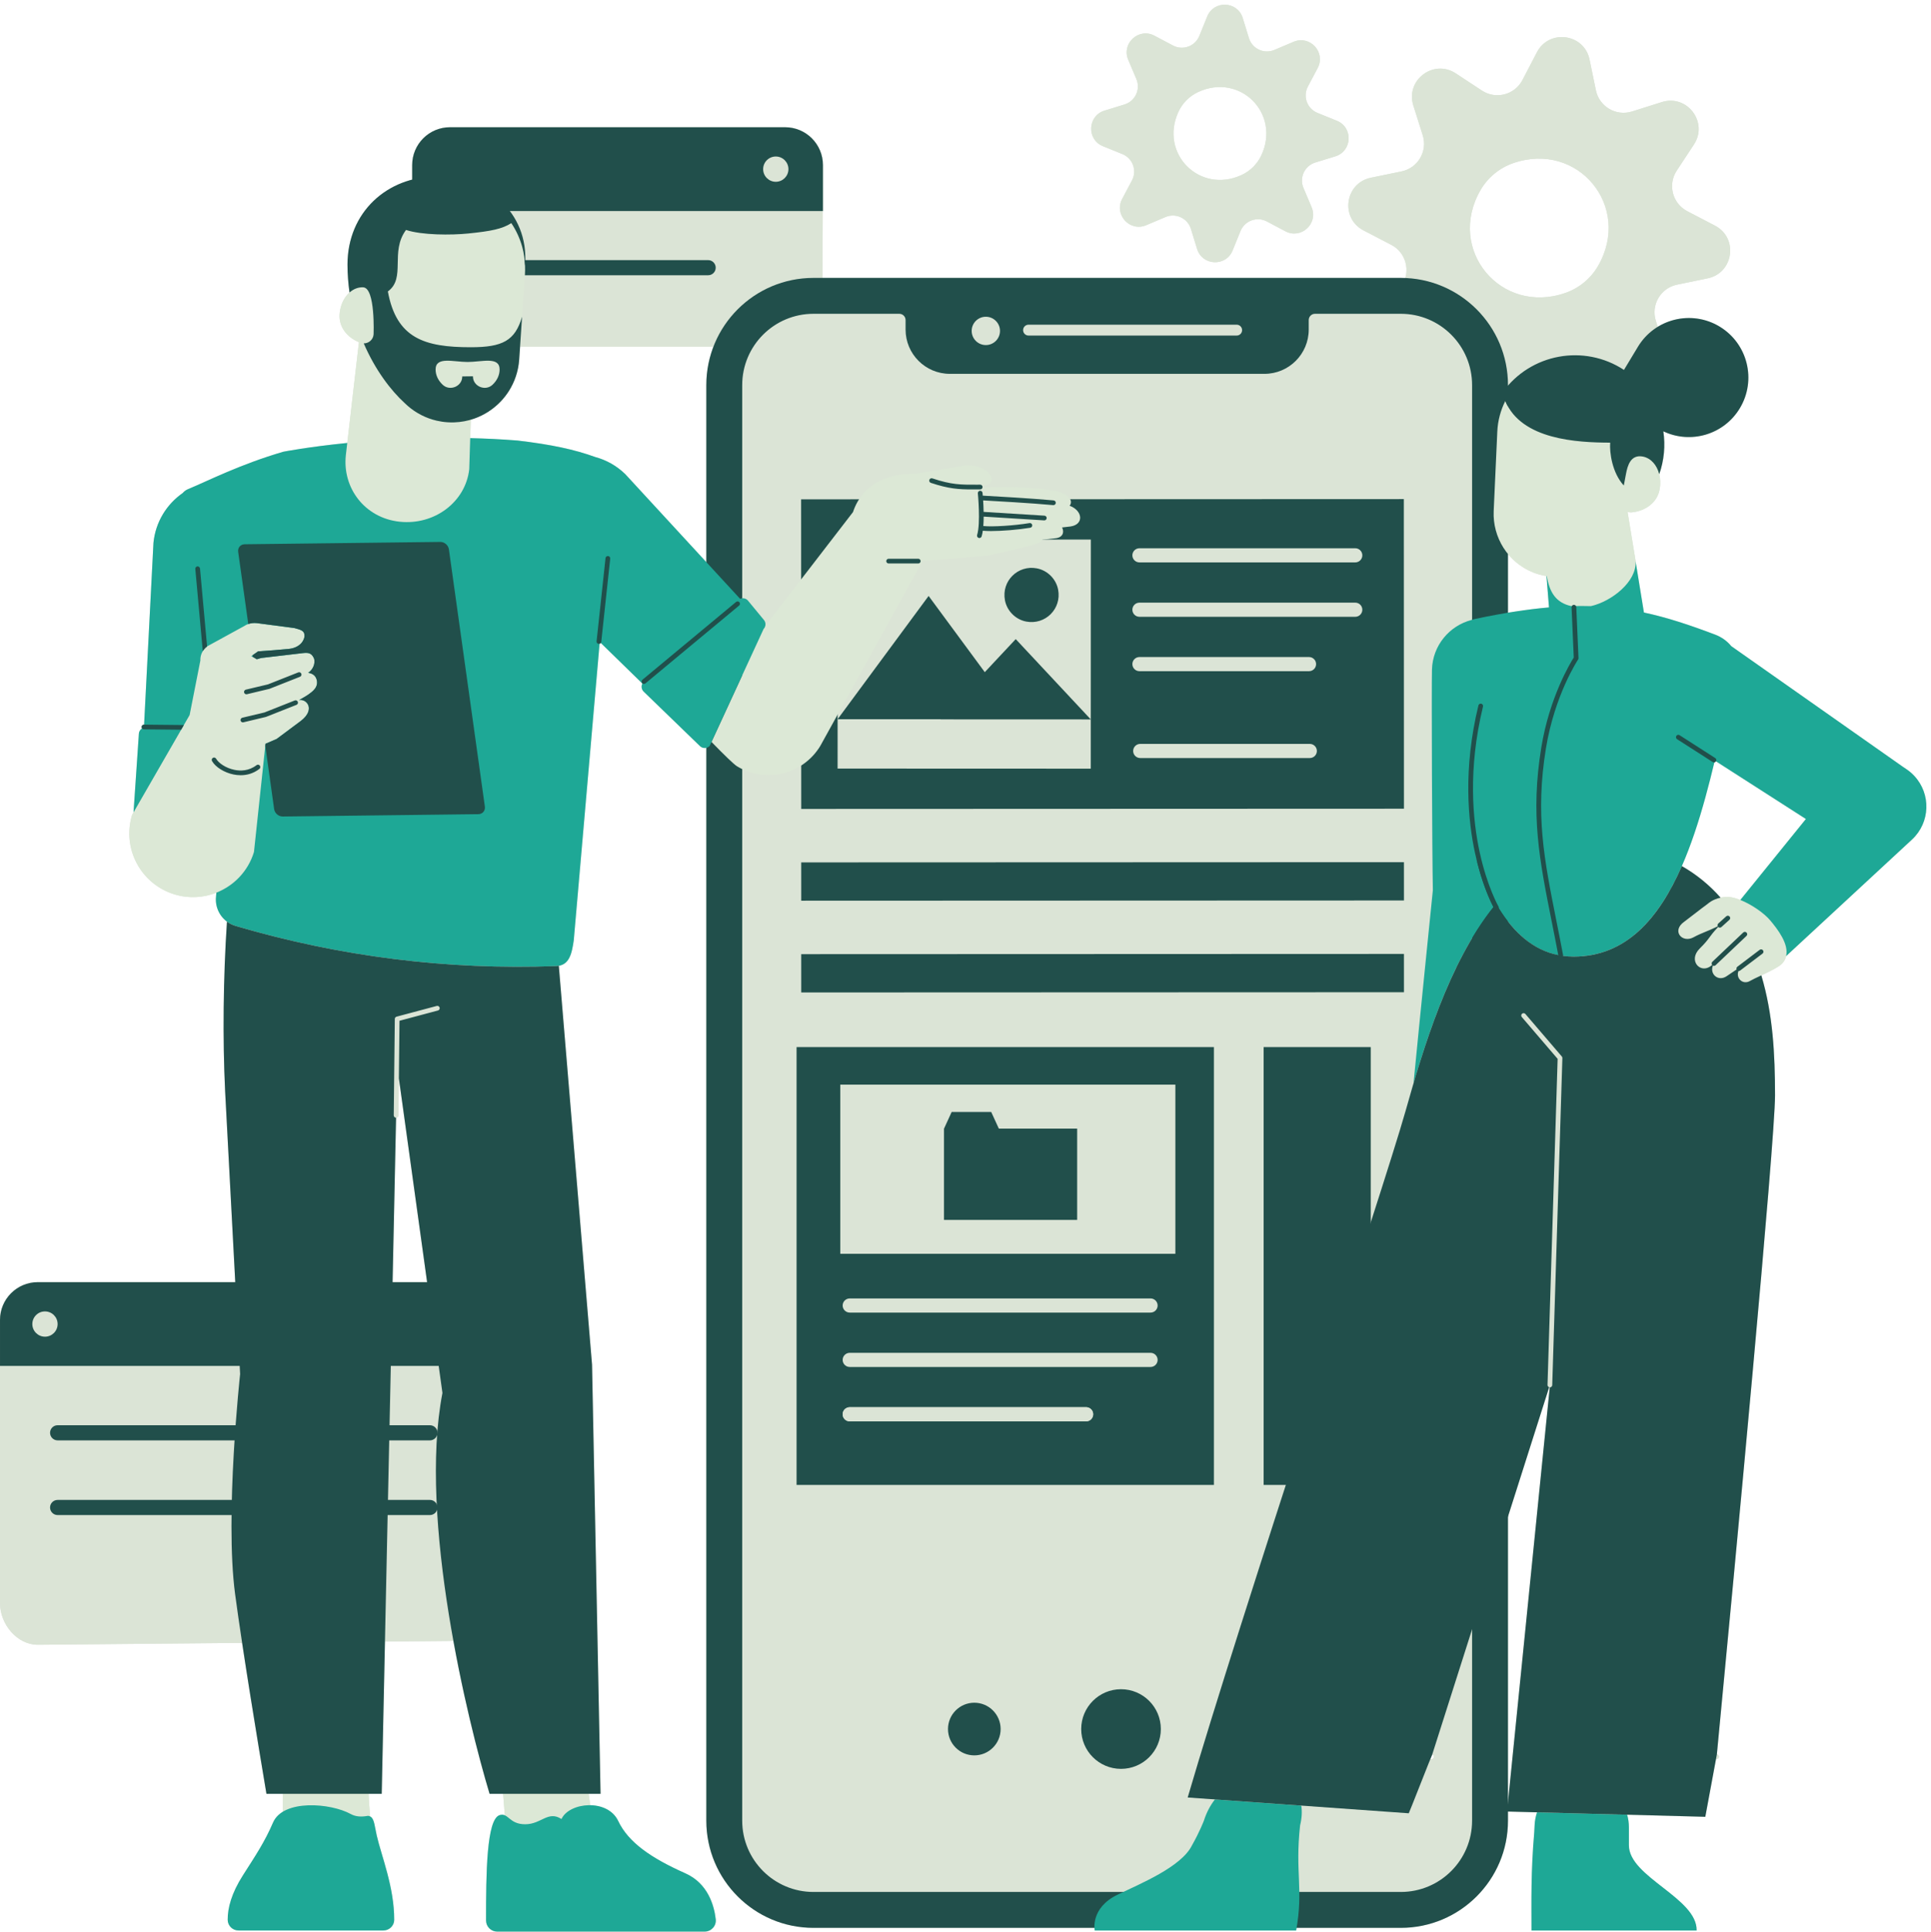
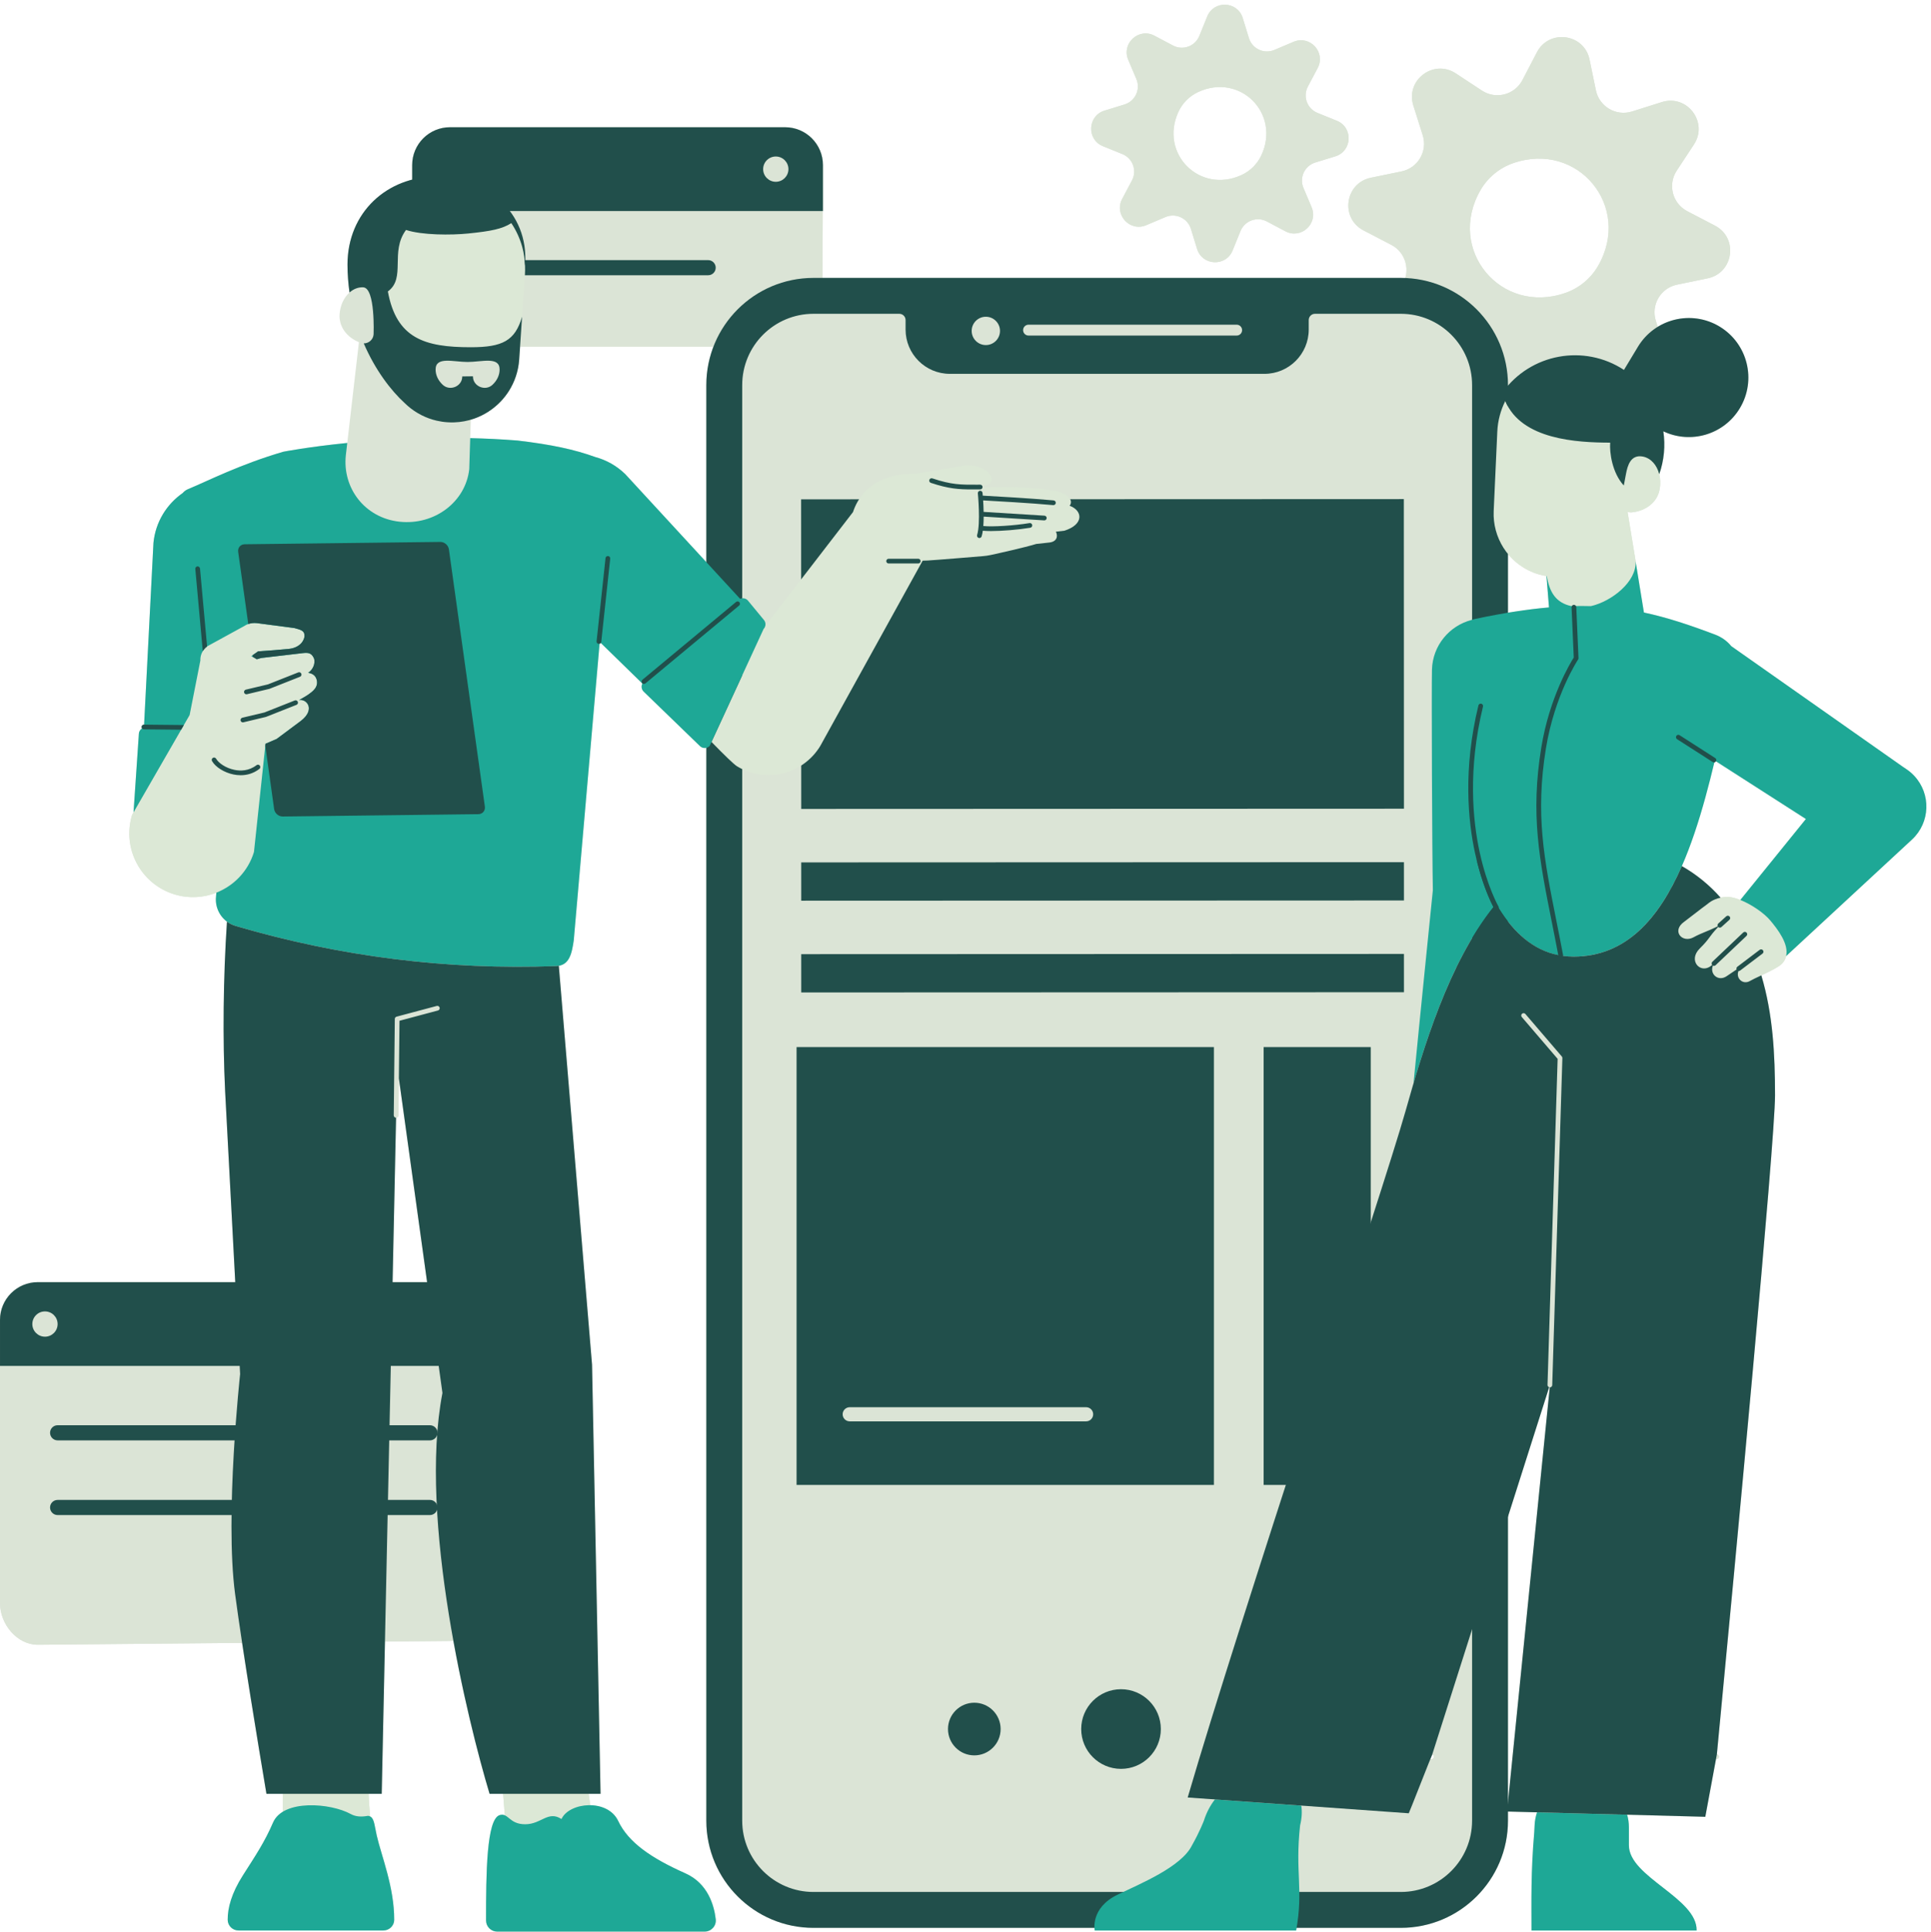
<svg xmlns="http://www.w3.org/2000/svg" fill="#000000" height="409.6" preserveAspectRatio="xMidYMid meet" version="1" viewBox="0.0 -1.0 409.5 409.6" width="409.5" zoomAndPan="magnify">
  <g>
    <g fill="#dbe4d6" id="change1_1">
      <path d="M233.902,30.001l4.115,1.668c2.201,0.892,3.148,3.491,2.036,5.59l-2.08,3.926 c-1.765,3.332,1.631,7.036,5.103,5.565l4.082-1.729c2.188-0.926,4.696,0.242,5.395,2.512l1.306,4.243 c1.109,3.602,6.125,3.82,7.542,0.328l1.669-4.112c0.893-2.2,3.491-3.145,5.589-2.034l3.923,2.078 c3.331,1.765,7.034-1.629,5.566-5.101l-1.728-4.087c-0.924-2.187,0.244-4.693,2.513-5.392l4.242-1.305 c3.602-1.108,3.821-6.125,0.329-7.543l-4.112-1.669c-2.199-0.893-3.145-3.491-2.034-5.589l2.079-3.924 c1.765-3.331-1.629-7.034-5.102-5.566l-4.089,1.729c-2.187,0.925-4.693-0.244-5.39-2.513l-1.305-4.248 c-1.107-3.604-6.126-3.823-7.542-0.329l-1.669,4.117c-0.891,2.199-3.489,3.146-5.586,2.035l-3.933-2.082 c-3.331-1.764-7.032,1.631-5.562,5.102l1.732,4.089c0.926,2.187-0.243,4.695-2.513,5.392l-4.249,1.305 C230.627,23.566,230.408,28.585,233.902,30.001z M249.894,22.73c0.855-1.865,2.372-3.382,4.237-4.236 c8.86-4.06,17.446,4.526,13.386,13.386c-0.854,1.865-2.371,3.382-4.236,4.237C254.422,40.177,245.834,31.59,249.894,22.73z" fill="inherit" />
      <path d="M405.953,163.515c-0.495-0.53-1.037-0.991-1.614-1.383l-0.749-0.502l-36.46-25.634 c-0.84-1.053-2.049-1.916-3.395-2.426c-5.356-2.03-10.174-3.638-15.112-4.69l-1.772-10.878c-0.002-0.031,0.003-0.062,0.001-0.094 l-1.706-10.381c0.284,0.098,0.592,0.146,0.916,0.112c3.057-0.316,5.384-2.196,5.882-4.825c0.217-1.145,0.172-2.26-0.076-3.256 c1.042-2.957,1.322-6.084,0.87-9.104c5.789,2.755,12.837,0.722,16.217-4.884c3.6-5.969,1.678-13.725-4.29-17.325 c-4.177-2.519-9.226-2.326-13.116,0.058l-0.404-1.283c-1.066-3.383,1.026-6.946,4.499-7.663l6.493-1.342 c5.514-1.139,6.548-8.57,1.554-11.171l-5.879-3.063c-3.145-1.638-4.184-5.636-2.235-8.599l3.646-5.542 c3.095-4.705-1.429-10.692-6.801-8.998l-6.326,1.995c-3.382,1.066-6.945-1.026-7.661-4.5l-1.34-6.502 c-1.137-5.516-8.57-6.55-11.17-1.554l-3.064,5.887c-1.636,3.145-5.633,4.185-8.595,2.238l-5.555-3.652 c-4.705-3.094-10.689,1.432-8.994,6.802l1.998,6.325c1.068,3.383-1.024,6.948-4.499,7.664l-6.503,1.34 c-5.516,1.137-6.55,8.57-1.554,11.17l5.885,3.062c2.617,1.362,3.77,4.355,2.966,7.03c-0.314-0.013-0.629-0.024-0.947-0.024 H174.415l0.059-14.18h0.041v-9.748c0-4.426-3.589-8.015-8.015-8.015H95.425c-3.043,0-5.691,1.697-7.048,4.195 c-0.073,0.135-0.134,0.276-0.2,0.415c-0.045,0.096-0.096,0.188-0.138,0.286c-0.406,0.959-0.63,2.013-0.63,3.12L87.396,37.1 c-7.906,2.048-13.706,8.804-13.706,18.016c0,2.045,0.161,4.011,0.429,5.907c0,0,0,0,0.001,0c-1.178,1.045-2,2.743-2.114,4.705 c-0.018,0.319-0.007,0.633,0.03,0.942c0.018,0.149,0.06,0.291,0.09,0.437c0.032,0.154,0.054,0.311,0.1,0.461 c0.06,0.199,0.146,0.39,0.229,0.582c0.038,0.086,0.065,0.177,0.107,0.261c0.113,0.229,0.251,0.447,0.396,0.662 c0.026,0.039,0.047,0.08,0.074,0.118c0.17,0.24,0.363,0.467,0.571,0.686c0.008,0.008,0.015,0.018,0.023,0.026 c0.661,0.686,1.505,1.25,2.49,1.656l-2.474,21.367c-8.36,0.84-13.571,1.863-13.571,1.863c-9.247,2.713-15.789,6.1-20.22,7.943 c-0.438,0.182-0.805,0.466-1.099,0.807c-3.394,2.363-5.776,6.137-6.21,10.575l-1.985,38.54l-0.042,0c-0.002,0-0.003,0-0.005,0 c-0.273,0-0.497,0.221-0.5,0.495c-0.001,0.118,0.044,0.222,0.112,0.308c-0.384,0.244-0.648,0.661-0.673,1.145l-1.132,16.655 l10.101-17.524l0,0l-10.406,18.053c-2.175,7.137,1.849,14.686,8.986,16.861c3.036,0.925,6.143,0.719,8.883-0.362 c-0.027,0.279-0.044,0.57-0.073,0.846c-0.22,2.101,0.706,4.098,2.323,5.298c-0.793,11.855-0.927,24.851-0.393,35.873l2.151,40.571 H8.016c-3.32,0-6.169,2.019-7.385,4.896c-0.047,0.111-0.083,0.228-0.125,0.342c-0.049,0.131-0.103,0.26-0.144,0.394 C0.126,277.257,0,278.058,0,278.888v60.053c0,4.427,3.589,8.817,8.015,8.817l43.331-0.398c1.677,11.099,3.848,24.217,5.156,32.003 h3.488v3.803c0,0,0.001-0.001,0.002-0.001c-0.934,0.566-1.673,1.318-2.097,2.305c-1.774,4.124-3.713,6.994-6.376,11.168 c-2.429,3.804-3.247,6.912-3.234,9.451c0.007,1.253,1.049,2.252,2.301,2.252h30.709c1.251,0,2.298-1,2.301-2.251 c0.014-6.957-2.703-13.525-3.699-17.873c-0.426-1.857-0.513-3.453-1.24-3.951c-0.059-0.041-0.108-0.054-0.163-0.084c0,0,0,0,0,0 c-0.167-1.832-0.268-3.427-0.324-4.82h2.781l0.685-32.281l13.739-0.126c0.26,0,0.516-0.015,0.769-0.039 c2.489,13.707,5.669,25.774,7.679,32.446h2.871c0.135,1.833,0.255,3.329,0.358,4.563c0,0,0,0,0,0 c-0.306-0.134-0.642-0.178-1.073-0.054c-2.822,0.806-2.91,12.453-2.907,22.352c0,1.302,1.055,2.353,2.357,2.353h44.012 c1.407,0,2.508-1.222,2.344-2.62c-0.345-2.95-1.667-7.607-6.436-9.732c-7.266-3.237-12.096-6.556-14.246-11.104 c-1.082-2.29-3.508-3.291-5.922-3.333c0,0,0.001,0,0.001,0c-0.143-0.908-0.258-1.705-0.354-2.425h2.529l-1.804-90.987 l-7.046-84.585c2.327-0.405,2.79-2.808,3.168-5.396l5.473-62.888c0.104-0.03,0.192-0.092,0.257-0.178l8.826,8.612 c-0.289,0.549-0.207,1.246,0.269,1.707l11.945,11.561c0.37,0.358,0.877,0.452,1.343,0.339v227.509 c0,12.552,10.176,22.728,22.728,22.728h59.584c0.017,0.347,0.059,0.558,0.059,0.558h42.715c0.035-0.193,0.059-0.37,0.091-0.558 h22.101c12.552,0,22.728-10.176,22.728-22.728v-1.932l24.179,0.642l-18.019-0.478c-0.279,0.835-0.458,1.718-0.507,2.638 l-0.084,1.606c-0.733,8.5-0.586,14.655-0.586,20.81h35.024c0.146-6.888-14.362-11.336-14.362-18.051v-3.836 c0-0.922-0.135-1.811-0.369-2.659l16.57,0.44c0.014,0,1.693-9.17,2.264-12.237h0.141c0.276,0,0.5-0.224,0.5-0.5 c0-0.26-0.2-0.466-0.453-0.49l0,0c3.845-40.174,12.334-129.967,12.334-139.724c0-8.735-0.44-17.253-2.902-25.466 c1.721-0.812,3.75-1.793,4.404-2.5c0.454-0.491,0.719-1.025,0.851-1.582c0,0,0,0,0,0l26.716-24.733 C409.345,173.404,409.55,167.366,405.953,163.515z M66.386,381.798c-0.127-0.002-0.253,0.001-0.379,0.001 C66.133,381.799,66.259,381.796,66.386,381.798z M61.602,382.435c-0.07,0.023-0.136,0.052-0.204,0.076 C61.466,382.487,61.532,382.459,61.602,382.435z M64.401,381.871c-0.027,0.002-0.055,0.003-0.082,0.006 C64.346,381.874,64.374,381.873,64.401,381.871z M63.584,381.974c-0.106,0.016-0.213,0.031-0.318,0.049 C63.37,382.004,63.477,381.99,63.584,381.974z M62.576,382.164c-0.103,0.024-0.203,0.05-0.304,0.077 C62.372,382.214,62.473,382.188,62.576,382.164z M73.603,383.269c0.281,0.124,0.549,0.252,0.795,0.387 C74.153,383.521,73.884,383.393,73.603,383.269z M67.043,381.824c0.166,0.008,0.331,0.018,0.497,0.03 C67.375,381.842,67.209,381.833,67.043,381.824z M68.146,381.908c0.19,0.02,0.379,0.044,0.568,0.068 C68.525,381.952,68.336,381.928,68.146,381.908z M69.249,382.049c0.288,0.045,0.572,0.097,0.853,0.153 C69.821,382.147,69.537,382.095,69.249,382.049z M70.542,382.296c0.272,0.06,0.541,0.124,0.803,0.194 C71.084,382.42,70.815,382.356,70.542,382.296z M71.716,382.595c0.219,0.063,0.434,0.129,0.643,0.198 C72.15,382.724,71.935,382.659,71.716,382.595z M72.708,382.915c0.214,0.077,0.418,0.157,0.618,0.24 C73.127,383.072,72.922,382.991,72.708,382.915z M78.217,384.067c-0.094-0.022-0.186-0.036-0.274-0.021 C78.031,384.031,78.122,384.041,78.217,384.067z M120.176,383.338c-0.056,0.047-0.121,0.088-0.174,0.137 C120.056,383.426,120.12,383.385,120.176,383.338z M110.571,385.762c0.249,0.033,0.512,0.057,0.806,0.057 C111.083,385.819,110.82,385.795,110.571,385.762z M108.285,384.803c0.056,0.043,0.115,0.085,0.175,0.128 C108.4,384.888,108.341,384.846,108.285,384.803z M108.641,385.058c0.126,0.083,0.262,0.161,0.407,0.237 C108.904,385.22,108.767,385.141,108.641,385.058z M109.2,385.369c0.145,0.069,0.3,0.133,0.468,0.19 C109.5,385.502,109.345,385.438,109.2,385.369z M109.749,385.589c0.195,0.061,0.413,0.109,0.643,0.147 C110.162,385.697,109.945,385.65,109.749,385.589z M119.611,383.896c-0.046,0.055-0.102,0.104-0.145,0.16 C119.509,384,119.565,383.951,119.611,383.896z M122.305,382.204c0.017-0.005,0.034-0.009,0.051-0.015 C122.339,382.195,122.322,382.199,122.305,382.204z M120.666,382.968c0.049-0.032,0.104-0.058,0.155-0.089 C120.77,382.91,120.715,382.936,120.666,382.968z M121.44,382.542c0.035-0.016,0.073-0.029,0.109-0.045 C121.514,382.512,121.475,382.525,121.44,382.542z M328.208,292.84c-0.02-0.055-0.032-0.114-0.03-0.177 C328.176,292.725,328.188,292.784,328.208,292.84z M328.397,293.081c-0.008-0.005-0.015-0.011-0.023-0.016 C328.382,293.071,328.389,293.076,328.397,293.081z M328.287,292.98c-0.016-0.02-0.028-0.042-0.041-0.065 C328.259,292.938,328.272,292.96,328.287,292.98z M88.785,86.699c0.218,0.124,0.434,0.25,0.659,0.363 C89.22,86.949,89.004,86.823,88.785,86.699C88.786,86.699,88.786,86.699,88.785,86.699z M97.304,88.489 c-0.321,0.034-0.645,0.059-0.971,0.07C96.66,88.548,96.983,88.522,97.304,88.489z M78.489,71.321 C78.489,71.321,78.489,71.321,78.489,71.321c0.01-0.009,0.02-0.017,0.03-0.025c0.02-0.018,0.042-0.033,0.062-0.052 c-0.031,0.029-0.066,0.054-0.099,0.082C78.484,71.325,78.487,71.323,78.489,71.321z M78.98,70.721 c0.023-0.044,0.041-0.091,0.061-0.137c0,0,0,0,0,0c0.016-0.037,0.035-0.073,0.049-0.111c-0.034,0.089-0.07,0.176-0.115,0.258 C78.977,70.728,78.978,70.725,78.98,70.721C78.98,70.721,78.98,70.721,78.98,70.721z M79.217,69.938l-0.001,0 c0.002-0.024,0.011-0.044,0.012-0.068C79.226,69.893,79.219,69.914,79.217,69.938z M79.189,70.084 c0.008-0.049,0.023-0.095,0.028-0.146c-0.012,0.135-0.035,0.265-0.071,0.389C79.168,70.249,79.176,70.166,79.189,70.084 C79.189,70.084,79.189,70.084,79.189,70.084z M78.873,70.898c-0.041,0.06-0.085,0.117-0.132,0.172 C78.787,71.015,78.832,70.958,78.873,70.898z M51.882,183.622c-0.094,0.129-0.19,0.255-0.287,0.381 C51.692,183.877,51.789,183.751,51.882,183.622z M53.339,181.063c-0.06,0.14-0.132,0.272-0.196,0.409 C53.208,181.335,53.279,181.203,53.339,181.063z M52.68,182.384c-0.083,0.146-0.173,0.286-0.261,0.428 C52.506,182.67,52.597,182.53,52.68,182.384z M50.668,185.076c0.094-0.097,0.184-0.198,0.274-0.298 C50.852,184.878,50.762,184.979,50.668,185.076z M97.822,88.421c0.131-0.018,0.262-0.036,0.392-0.058 C98.085,88.385,97.953,88.402,97.822,88.421z M98.896,88.229c0.056-0.012,0.112-0.025,0.167-0.038 C99.007,88.204,98.952,88.216,98.896,88.229z M350.625,97.12c-0.017-0.02-0.034-0.04-0.052-0.059 C350.591,97.08,350.608,97.1,350.625,97.12z M157.467,79.281c0.013-0.143,0.03-0.285,0.047-0.427 C157.497,78.997,157.48,79.138,157.467,79.281z M157.657,77.917c0.028-0.152,0.052-0.305,0.084-0.455 C157.709,77.612,157.685,77.765,157.657,77.917z M158.04,76.304c0.062-0.208,0.138-0.41,0.209-0.614 C158.177,75.893,158.103,76.096,158.04,76.304z M158.451,75.137c0.093-0.238,0.192-0.472,0.296-0.704 C158.642,74.664,158.545,74.9,158.451,75.137z M312.051,78.774c0.02,0.16,0.043,0.319,0.058,0.48 C312.095,79.093,312.071,78.934,312.051,78.774z M341.443,93.641c0,0.074,0.004,0.152,0.005,0.229 C341.447,93.792,341.444,93.716,341.443,93.641z M340.079,92.845c0.037,0.001,0.073,0.001,0.11,0.001 c0.439,0.007,0.867,0.01,1.275,0.012C341.021,92.857,340.558,92.853,340.079,92.845z M334.473,92.517 c0.323,0.035,0.648,0.072,0.968,0.1c0.065,0.006,0.13,0.011,0.195,0.017c0.474,0.04,0.943,0.073,1.405,0.101 c0.066,0.004,0.131,0.007,0.196,0.011c0.264,0.015,0.52,0.024,0.779,0.035C336.878,92.732,335.688,92.649,334.473,92.517z M333.819,92.446c0.056,0.007,0.112,0.014,0.169,0.021C333.932,92.46,333.876,92.453,333.819,92.446z M332.193,92.212 c0.041,0.007,0.081,0.014,0.122,0.021c0.168,0.027,0.335,0.047,0.502,0.071C332.609,92.273,332.402,92.246,332.193,92.212z M327.416,91.024c0.023,0.008,0.047,0.016,0.07,0.024c1.009,0.351,2.056,0.635,3.118,0.864c0.012,0.002,0.024,0.005,0.036,0.008 c0.211,0.045,0.424,0.079,0.636,0.12C329.961,91.785,328.659,91.46,327.416,91.024z M329.615,125.359 c-0.016-0.021-0.031-0.044-0.048-0.065C329.583,125.316,329.599,125.338,329.615,125.359z M328.641,123.544 c-0.016-0.044-0.034-0.086-0.049-0.13C328.608,123.458,328.625,123.501,328.641,123.544z M328.298,122.438 c-0.015-0.061-0.03-0.124-0.044-0.186C328.269,122.313,328.283,122.376,328.298,122.438z M332.1,127.191 c-0.012-0.005-0.023-0.009-0.035-0.014C332.077,127.182,332.088,127.187,332.1,127.191z M330.291,126.098 c-0.009-0.008-0.018-0.015-0.026-0.023C330.274,126.084,330.283,126.091,330.291,126.098z M338.255,127.289 c-0.249,0.078-0.494,0.143-0.738,0.202C337.76,127.432,338.006,127.367,338.255,127.289z M340.071,126.567 c-0.155,0.074-0.309,0.142-0.464,0.209C339.761,126.709,339.916,126.641,340.071,126.567z M339.161,126.965 c-0.169,0.067-0.336,0.124-0.504,0.183C338.826,127.09,338.993,127.032,339.161,126.965z M338.599,92.808 c0.055,0.002,0.109,0.003,0.164,0.005c0.382,0.012,0.752,0.021,1.117,0.028C339.464,92.833,339.039,92.823,338.599,92.808z M341.84,125.575c-0.135,0.088-0.27,0.175-0.408,0.258C341.569,125.75,341.704,125.663,341.84,125.575z M340.968,126.101 c-0.146,0.082-0.292,0.161-0.439,0.237C340.676,126.262,340.822,126.183,340.968,126.101z M341.492,94.641 c0.005,0.063,0.009,0.125,0.016,0.19c0.067,0.69,0.193,1.447,0.387,2.225C341.682,96.204,341.554,95.381,341.492,94.641z M341.927,97.195c0.108,0.416,0.236,0.836,0.387,1.254c-0.159-0.441-0.293-0.883-0.405-1.321 C341.915,97.151,341.921,97.173,341.927,97.195z M326.001,90.465c-0.616-0.27-1.205-0.577-1.773-0.911 c0.07,0.041,0.133,0.089,0.204,0.129c0.045,0.026,0.091,0.051,0.137,0.076c0.424,0.235,0.861,0.453,1.311,0.654 C325.919,90.431,325.96,90.447,326.001,90.465z M321.889,87.84c0.033,0.031,0.065,0.063,0.099,0.093 c0.35,0.318,0.72,0.615,1.106,0.894c0.043,0.031,0.085,0.062,0.128,0.092c-0.476-0.335-0.926-0.701-1.349-1.096c0,0,0,0,0,0 C321.878,87.828,321.883,87.835,321.889,87.84z M319.792,116.462c1.379,1.684,3.181,3.058,5.342,3.921 c0.93,0.371,1.878,0.616,2.827,0.769l0.532,6.647c-2.705,0.233-5.591,0.606-8.7,1.124V116.462z M326.208,199.986 c-0.228-0.121-0.453-0.247-0.676-0.379C325.755,199.74,325.981,199.865,326.208,199.986z M329.625,201.32 c-0.359-0.093-0.714-0.195-1.062-0.312C328.911,201.125,329.266,201.227,329.625,201.32z M327.856,200.745 c-0.246-0.096-0.489-0.2-0.729-0.309C327.367,200.545,327.61,200.649,327.856,200.745z M330.46,201.515 c-0.042-0.008-0.082-0.02-0.124-0.029c0.04,0.008,0.082,0.013,0.122,0.021C330.459,201.51,330.459,201.513,330.46,201.515z M323.989,198.578c0.249,0.186,0.503,0.364,0.76,0.536C324.492,198.943,324.238,198.765,323.989,198.578z M331.467,201.68 c0.018,0.002,0.036,0.007,0.054,0.009c-0.018-0.002-0.036-0.003-0.054-0.006C331.468,201.683,331.467,201.682,331.467,201.68z M333.672,201.84c-0.522,0-1.028-0.036-1.528-0.085C332.645,201.8,333.15,201.84,333.672,201.84z M336.1,201.692 c-0.188,0.021-0.372,0.047-0.562,0.063C335.728,201.738,335.913,201.713,336.1,201.692z M343.25,199.467 c-0.144,0.078-0.285,0.159-0.431,0.234C342.965,199.626,343.106,199.544,343.25,199.467z M339.655,200.975 c-0.165,0.05-0.335,0.091-0.502,0.137C339.32,201.066,339.49,201.025,339.655,200.975z M337.95,201.402 c-0.198,0.041-0.399,0.079-0.6,0.114C337.552,201.481,337.752,201.443,337.95,201.402z M342.305,125.268 c0.123-0.085,0.241-0.177,0.361-0.266C342.545,125.091,342.427,125.182,342.305,125.268z M343.138,124.645 c0.042-0.034,0.081-0.071,0.122-0.105C343.219,124.574,343.18,124.611,343.138,124.645z M344.329,123.559 c0.075-0.077,0.154-0.151,0.227-0.229C344.483,123.408,344.404,123.482,344.329,123.559z M344.772,198.557 c-0.151,0.1-0.303,0.197-0.456,0.292C344.469,198.753,344.621,198.656,344.772,198.557z M342.347,98.527 c0.144,0.391,0.304,0.78,0.49,1.16C342.651,99.307,342.491,98.918,342.347,98.527z M343.046,100.052 c0.148,0.276,0.292,0.553,0.466,0.815C343.338,100.605,343.194,100.327,343.046,100.052z M309.918,72.728 c-0.187-0.302-0.382-0.599-0.589-0.887l0,0C309.536,72.129,309.731,72.425,309.918,72.728z M311.919,77.906 c-0.036-0.196-0.075-0.391-0.119-0.584C311.844,77.516,311.883,77.71,311.919,77.906z M311.622,76.629 c-0.061-0.218-0.117-0.438-0.187-0.652C311.504,76.191,311.561,76.41,311.622,76.629z M311.303,75.619 c-0.209-0.586-0.448-1.157-0.724-1.707C310.855,74.463,311.096,75.033,311.303,75.619z M310.515,73.779 c-0.157-0.305-0.326-0.603-0.503-0.896C310.189,73.176,310.359,73.473,310.515,73.779z M159.805,72.488 c-0.33,0.513-0.625,1.05-0.893,1.603C159.18,73.537,159.475,73.001,159.805,72.488L159.805,72.488z M303.58,371.997h-0.252 c0.242-0.603,0.394-0.972,0.402-0.97c0.201,0.065,0.35,0.247,0.35,0.47C304.08,371.774,303.856,371.997,303.58,371.997z M323.423,198.143c-0.307-0.248-0.608-0.507-0.903-0.777C322.816,197.636,323.117,197.894,323.423,198.143z M322.005,196.878 c-0.271-0.265-0.538-0.536-0.8-0.819C321.467,196.341,321.734,196.613,322.005,196.878z M320.688,195.477 c-0.216-0.248-0.428-0.503-0.637-0.763C320.26,194.974,320.472,195.229,320.688,195.477z M345.814,197.822 c0.119-0.089,0.24-0.174,0.357-0.265C346.053,197.648,345.932,197.733,345.814,197.822z M348.785,195.185 c0.1-0.104,0.197-0.213,0.296-0.32C348.982,194.972,348.885,195.081,348.785,195.185z M363.394,205.584 c-0.011-0.017-0.02-0.035-0.03-0.052C363.374,205.55,363.383,205.568,363.394,205.584z M363.252,203.745 c0-0.001,0-0.002,0.001-0.003l0,0C363.252,203.743,363.252,203.744,363.252,203.745z M360.87,199.709 c0.039-0.04,0.071-0.075,0.108-0.113C360.941,199.634,360.909,199.669,360.87,199.709z M361.22,199.342 c0.034-0.037,0.064-0.07,0.096-0.105C361.284,199.272,361.255,199.305,361.22,199.342z M361.518,199.016 c0.028-0.031,0.053-0.06,0.08-0.091C361.571,198.956,361.546,198.984,361.518,199.016z M361.999,198.45 c0.008-0.01,0.016-0.02,0.023-0.029C362.014,198.43,362.007,198.44,361.999,198.45z M361.773,198.723 c0.02-0.023,0.038-0.045,0.057-0.068C361.811,198.678,361.793,198.699,361.773,198.723z M359.785,197.41 c0.047-0.023,0.09-0.042,0.136-0.064C359.875,197.367,359.832,197.387,359.785,197.41z M360.408,197.117 c0.01-0.005,0.02-0.009,0.03-0.013C360.428,197.108,360.418,197.113,360.408,197.117z M363.523,205.753 c0.02,0.024,0.04,0.05,0.061,0.073C363.562,205.803,363.543,205.778,363.523,205.753z M363.811,206.032 c-0.031-0.024-0.061-0.05-0.091-0.077C363.75,205.982,363.779,206.008,363.811,206.032z M368.782,206.469 c-0.05-0.083-0.093-0.169-0.129-0.26C368.688,206.3,368.732,206.386,368.782,206.469z M373.401,192.321 c0.036,0.027,0.073,0.054,0.108,0.081C373.474,192.375,373.436,192.349,373.401,192.321z M370.86,190.68 c0.021,0.011,0.041,0.022,0.061,0.033C370.901,190.702,370.88,190.691,370.86,190.68z M372.611,191.752 c0.041,0.028,0.08,0.056,0.12,0.084C372.692,191.808,372.652,191.78,372.611,191.752z M355.637,184.878 c0.04-0.083,0.082-0.165,0.121-0.248C355.718,184.713,355.677,184.795,355.637,184.878z M350.012,193.815 c0.107-0.126,0.213-0.253,0.318-0.382C350.225,193.562,350.119,193.689,350.012,193.815z M351.251,192.251 c0.073-0.098,0.147-0.192,0.219-0.291C351.398,192.059,351.324,192.153,351.251,192.251z M353.623,188.664 c0.062-0.106,0.123-0.216,0.185-0.323C353.746,188.448,353.685,188.557,353.623,188.664z M354.622,186.876 c0.07-0.131,0.14-0.263,0.209-0.395C354.761,186.613,354.692,186.745,354.622,186.876z M345.191,122.585 c-0.074,0.095-0.154,0.187-0.233,0.281C345.036,122.772,345.116,122.68,345.191,122.585z M346.739,119.426 c-0.015,0.072-0.022,0.145-0.04,0.217C346.717,119.571,346.724,119.498,346.739,119.426z M346.526,120.196 c-0.034,0.097-0.064,0.195-0.102,0.291C346.462,120.391,346.492,120.294,346.526,120.196z M346.188,121.008 c-0.05,0.102-0.1,0.203-0.155,0.303C346.088,121.21,346.138,121.109,346.188,121.008z M345.738,121.809 c-0.064,0.1-0.131,0.199-0.199,0.298C345.607,122.008,345.674,121.909,345.738,121.809z M349.642,96.295 c-0.045-0.027-0.09-0.051-0.136-0.076C349.552,96.244,349.598,96.268,349.642,96.295z M349.11,96.03 c-0.051-0.021-0.102-0.043-0.154-0.062C349.008,95.987,349.059,96.009,349.11,96.03z M350.985,97.577 c0.012,0.018,0.025,0.035,0.037,0.053C351.01,97.612,350.997,97.594,350.985,97.577z M313.972,39.304 c1.535-2.653,4.005-4.694,6.899-5.702c13.75-4.786,25.306,9.197,18.017,21.799c-1.534,2.653-4.004,4.695-6.899,5.702 C318.239,65.891,306.681,51.907,313.972,39.304z M206.121,69.771c0.054,0.264,0.154,0.509,0.272,0.743 C206.275,70.28,206.175,70.035,206.121,69.771z M206.774,71.088c0.124,0.147,0.26,0.281,0.409,0.402 C207.034,71.369,206.897,71.235,206.774,71.088z M207.563,71.753c0.443,0.257,0.95,0.416,1.499,0.416s1.057-0.158,1.499-0.416 c-0.443,0.257-0.95,0.416-1.499,0.416S208.006,72.01,207.563,71.753z M218.12,67.848h44.133c0.478,0,0.887,0.29,1.062,0.704 c-0.175-0.414-0.585-0.704-1.062-0.704H218.12c-0.477,0-0.887,0.29-1.062,0.704C217.233,68.138,217.642,67.848,218.12,67.848z M212.066,69.166c0,0.207-0.021,0.41-0.061,0.605c-0.08,0.391-0.236,0.754-0.452,1.074c-0.167,0.247-0.379,0.458-0.61,0.645 c0.231-0.187,0.443-0.398,0.61-0.645c0.216-0.32,0.372-0.683,0.452-1.074C212.045,69.575,212.066,69.373,212.066,69.166 s-0.021-0.41-0.061-0.605c-0.066-0.322-0.194-0.619-0.354-0.894c0.16,0.276,0.289,0.572,0.354,0.894 C212.045,68.756,212.066,68.958,212.066,69.166z M75.516,60.167c-0.021,0.008-0.041,0.017-0.062,0.025 C75.475,60.184,75.495,60.175,75.516,60.167z M76.317,59.965c-0.038,0.005-0.077,0.009-0.115,0.016 C76.241,59.974,76.279,59.971,76.317,59.965z M42.993,137.104c-0.024,0.04-0.047,0.079-0.069,0.12 C42.946,137.183,42.969,137.144,42.993,137.104z M42.683,137.755C42.683,137.755,42.683,137.755,42.683,137.755 C42.683,137.755,42.683,137.755,42.683,137.755z M42.544,138.32c-0.008,0.048-0.015,0.096-0.022,0.144 C42.528,138.416,42.536,138.368,42.544,138.32z M38.513,153.566l0.043-0.075l1.657-2.874L38.513,153.566z M49.834,185.869 c-0.064,0.056-0.124,0.115-0.189,0.169C49.71,185.983,49.771,185.924,49.834,185.869z M49.95,195.335 c-0.336-0.099-0.657-0.226-0.96-0.378C49.293,195.109,49.614,195.236,49.95,195.335z M83.994,236.005c0.002,0,0.004,0,0.006,0 c0.273,0,0.497-0.221,0.5-0.494l0.223-20.066l-0.135,12.214l5.986,43.214h-7.319L83.994,236.005z M126.216,95.901 c-4.319-1.57-9.297-2.652-16.487-3.494c-3.416-0.268-6.765-0.429-10.011-0.506l0.122-3.912c0,0,0,0,0,0 c0.222-0.065,0.444-0.127,0.662-0.202c2.195-0.759,4.16-2.041,5.733-3.706c0.244-0.258,0.474-0.53,0.695-0.809 c0.355-0.436,0.693-0.886,0.996-1.363c1.235-1.949,2.015-4.225,2.181-6.688c-0.001,0.017-0.004,0.034-0.005,0.051 c0.001-0.017,0.005-0.033,0.006-0.051l0.184-2.734h41.013c-0.977,2.535-1.517,5.286-1.517,8.166v37.54l-17.19-18.662 C130.747,97.732,128.542,96.528,126.216,95.901z M319.792,320.585l8.737-27.438c0.039,0.012,0.078,0.026,0.12,0.028l-8.857,87.958 V320.585z M363.952,206.129c0.039,0.024,0.078,0.048,0.119,0.069C364.03,206.176,363.99,206.153,363.952,206.129z M364.214,206.265c0.047,0.02,0.096,0.037,0.145,0.053C364.309,206.302,364.261,206.285,364.214,206.265z M364.503,206.359 c0.055,0.013,0.111,0.021,0.167,0.029C364.614,206.38,364.558,206.371,364.503,206.359z M364.814,206.403 c0.061,0.003,0.124,0.001,0.187-0.002C364.938,206.404,364.875,206.406,364.814,206.403z M365.83,206.187 c0.117-0.057,0.233-0.124,0.35-0.204C366.063,206.063,365.947,206.13,365.83,206.187z M365.142,206.392 c0.068-0.008,0.136-0.024,0.205-0.04C365.278,206.368,365.21,206.384,365.142,206.392z M365.483,206.322 c0.077-0.023,0.154-0.056,0.232-0.089C365.637,206.266,365.56,206.299,365.483,206.322z M368.688,204.881 c-0.046,0.105-0.078,0.211-0.102,0.316C368.61,205.092,368.642,204.987,368.688,204.881z M368.568,205.299 c-0.012,0.072-0.022,0.143-0.025,0.214C368.546,205.442,368.556,205.371,368.568,205.299z M368.542,205.624 c0.001,0.068,0.007,0.136,0.016,0.202C368.548,205.76,368.543,205.693,368.542,205.624z M368.636,206.155 c-0.026-0.074-0.048-0.151-0.064-0.229C368.588,206.005,368.61,206.081,368.636,206.155z M368.825,206.531 c0.039,0.059,0.081,0.116,0.128,0.17C368.906,206.648,368.864,206.591,368.825,206.531z M369.02,206.774 c0.045,0.046,0.093,0.09,0.143,0.131C369.113,206.864,369.065,206.82,369.02,206.774z M369.241,206.966 c0.057,0.041,0.118,0.078,0.181,0.111C369.359,207.043,369.298,207.007,369.241,206.966z M369.488,207.115 c0.087,0.042,0.178,0.076,0.273,0.102C369.666,207.191,369.575,207.156,369.488,207.115z M369.813,207.227 c0.078,0.018,0.159,0.032,0.241,0.038C369.972,207.258,369.891,207.245,369.813,207.227z M370.156,207.267 c0.069,0.001,0.139-0.002,0.211-0.01C370.295,207.265,370.225,207.268,370.156,207.267z M370.806,207.15 c0.109-0.042,0.219-0.092,0.329-0.158c0.102-0.061,0.234-0.132,0.378-0.207c-0.144,0.075-0.276,0.146-0.378,0.207 C371.025,207.058,370.915,207.108,370.806,207.15z M370.48,207.24c0.074-0.013,0.148-0.034,0.224-0.058 C370.628,207.207,370.554,207.227,370.48,207.24z M373.033,206.048c0.027-0.013,0.055-0.026,0.082-0.039 C373.088,206.022,373.06,206.035,373.033,206.048z M371.628,206.726c0.143-0.073,0.296-0.149,0.467-0.232 C371.924,206.577,371.771,206.654,371.628,206.726z M372.123,206.48c0.186-0.09,0.39-0.187,0.6-0.286 C372.513,206.294,372.309,206.39,372.123,206.48z M374.188,192.956c0.039,0.034,0.075,0.067,0.113,0.101 C374.263,193.023,374.228,192.989,374.188,192.956z M374.788,193.507c0.05,0.049,0.1,0.097,0.148,0.146 C374.887,193.604,374.837,193.556,374.788,193.507z M378.872,200.788c-0.001-0.039-0.003-0.077-0.004-0.116 C378.869,200.711,378.871,200.749,378.872,200.788z M375.425,194.185c0.103,0.124,0.211,0.255,0.322,0.39 C375.636,194.439,375.528,194.308,375.425,194.185z M375.876,194.734c0.069,0.086,0.138,0.172,0.209,0.261 C376.014,194.906,375.945,194.82,375.876,194.734z M376.258,195.217c0.058,0.075,0.116,0.15,0.175,0.227 C376.375,195.367,376.316,195.291,376.258,195.217z M376.634,195.711c0.045,0.062,0.09,0.124,0.136,0.187 C376.724,195.835,376.679,195.772,376.634,195.711z M377.584,197.116c0.013,0.021,0.026,0.042,0.039,0.063 C377.61,197.158,377.597,197.137,377.584,197.116z M377.858,197.589c0.022,0.039,0.044,0.078,0.065,0.118 C377.902,197.668,377.88,197.629,377.858,197.589z M378.86,201.202c-0.003,0.038-0.009,0.075-0.013,0.113 C378.851,201.278,378.857,201.24,378.86,201.202z M378.137,198.123c0.018,0.036,0.035,0.073,0.052,0.109 C378.171,198.196,378.154,198.16,378.137,198.123z M378.387,198.678c0.002,0.005,0.003,0.009,0.005,0.013 C378.39,198.687,378.389,198.683,378.387,198.678z M378.82,200.186c0.003,0.018,0.006,0.035,0.009,0.053 C378.826,200.221,378.823,200.204,378.82,200.186z M369.069,189.831c-1.01-0.403-1.975-0.651-2.769-0.649 c-0.525,0.002-0.988,0.068-1.416,0.158c-2.343-2.659-5.115-4.93-8.217-6.694c2.877-6.574,5.034-14.24,6.895-22.006 c0.132-0.024,0.257-0.087,0.335-0.208l19.076,12.234L369.069,189.831z" fill="inherit" />
    </g>
    <g id="change2_1">
      <path clip-rule="evenodd" d="M164.415 96.346H303.434V341.005H164.415z" fill="#214f4b" fill-rule="evenodd" />
    </g>
    <g id="change1_2">
      <path clip-rule="evenodd" d="M363.692,46.847l-5.879-3.063 c-3.145-1.638-4.184-5.636-2.235-8.599l3.646-5.542c3.095-4.705-1.429-10.692-6.801-8.998l-6.326,1.995 c-3.382,1.066-6.945-1.026-7.661-4.5l-1.34-6.502c-1.137-5.516-8.57-6.55-11.17-1.554l-3.064,5.887 c-1.636,3.145-5.633,4.185-8.595,2.238l-5.555-3.652c-4.705-3.094-10.689,1.432-8.994,6.802l1.998,6.325 c1.068,3.383-1.024,6.948-4.499,7.664l-6.503,1.34c-5.516,1.137-6.55,8.57-1.554,11.17l5.885,3.062 c3.147,1.637,4.188,5.637,2.238,8.601l-3.648,5.545c-0.102,0.155-0.174,0.314-0.259,0.471h-14.511 c-0.733,0-1.328,0.595-1.328,1.328v2.014c0,5.188-4.206,9.392-9.393,9.392h-66.708c-5.188,0-9.393-4.205-9.393-9.393v-2.013 c0-0.733-0.595-1.328-1.329-1.328h-16.405c0.047-0.349,0.079-0.703,0.079-1.064l0.127-30.474c0-4.426-3.589-8.015-8.015-8.015 H95.425c-4.427,0-8.015,3.589-8.015,8.015l-0.127,30.474c0,4.427,3.589,8.015,8.015,8.015h64.507 c-1.517,2.356-2.407,5.154-2.407,8.165v304.403c0,8.349,6.767,15.117,15.116,15.117h124.55c8.349,0,15.116-6.768,15.116-15.117 V80.653c0-3.292-1.064-6.329-2.851-8.812c2.443,0.319,4.558,2.138,5.093,4.726l1.343,6.494c1.14,5.513,8.569,6.546,11.17,1.553 l3.063-5.879c1.639-3.145,5.637-4.184,8.599-2.235l5.541,3.645c4.704,3.095,10.691-1.428,8.999-6.799l-1.992-6.323 c-1.066-3.383,1.026-6.946,4.499-7.663l6.493-1.342C367.651,56.879,368.685,49.448,363.692,46.847z M297.706,104.831l0.025,65.65 l-127.815,0.048l-0.025-65.65L297.706,104.831z M206.619,371.212c-3.083,0-5.582-2.5-5.582-5.582c0-3.083,2.499-5.582,5.582-5.582 c3.083,0,5.582,2.499,5.582,5.582C212.201,368.713,209.702,371.212,206.619,371.212z M237.732,374.073 c-4.663,0-8.444-3.78-8.444-8.443c0-4.663,3.78-8.443,8.444-8.443c4.663,0,8.443,3.78,8.443,8.443 C246.175,370.293,242.394,374.073,237.732,374.073z M257.43,313.871h-88.503v-92.846h88.503V313.871z M268.844,371.212 c-3.083,0-5.581-2.5-5.581-5.582c0-3.083,2.499-5.582,5.581-5.582c3.083,0,5.582,2.499,5.582,5.582 C274.426,368.713,271.927,371.212,268.844,371.212z M290.689,313.871h-22.716v-92.846h22.716V313.871z M169.916,209.442 l-0.003-8.12l127.815-0.048l0.003,8.12L169.916,209.442z M169.916,189.986l-0.003-8.12l127.815-0.048l0.003,8.12L169.916,189.986z M338.888,55.402c-1.534,2.653-4.004,4.695-6.899,5.702c-13.75,4.787-25.308-9.197-18.018-21.8 c1.535-2.653,4.005-4.694,6.899-5.702C334.621,28.817,346.177,42.799,338.888,55.402z M233.902,30.001l4.115,1.668 c2.201,0.892,3.148,3.491,2.036,5.59l-2.08,3.926c-1.765,3.332,1.631,7.036,5.103,5.565l4.082-1.729 c2.188-0.926,4.696,0.242,5.395,2.512l1.306,4.243c1.109,3.602,6.125,3.82,7.542,0.328l1.669-4.112 c0.893-2.2,3.491-3.145,5.589-2.034l3.923,2.078c3.331,1.765,7.034-1.629,5.566-5.101l-1.728-4.087 c-0.924-2.187,0.244-4.693,2.513-5.392l4.242-1.305c3.602-1.108,3.821-6.125,0.329-7.543l-4.112-1.669 c-2.199-0.893-3.145-3.491-2.034-5.589l2.079-3.924c1.765-3.331-1.629-7.034-5.102-5.566l-4.089,1.729 c-2.187,0.925-4.693-0.244-5.39-2.513l-1.305-4.248c-1.107-3.604-6.126-3.823-7.542-0.329l-1.669,4.117 c-0.891,2.199-3.489,3.146-5.586,2.035l-3.933-2.082c-3.331-1.764-7.032,1.631-5.562,5.102l1.732,4.089 c0.926,2.187-0.243,4.695-2.513,5.392l-4.249,1.305C230.627,23.566,230.408,28.585,233.902,30.001z M249.894,22.73 c0.855-1.865,2.372-3.382,4.237-4.236c8.86-4.06,17.446,4.526,13.386,13.386c-0.854,1.865-2.371,3.382-4.236,4.237 C254.422,40.177,245.834,31.59,249.894,22.73z M103.391,278.888v60.053c0,4.427-3.589,8.015-8.015,8.015l-87.36,0.802 c-4.427,0-8.015-4.39-8.015-8.817v-60.053c0-4.427,3.589-8.015,8.015-8.015h87.36C99.802,270.873,103.391,274.461,103.391,278.888z M328.678,293.178c-0.005,0-0.01,0-0.016,0c-0.276-0.009-0.493-0.239-0.484-0.516l2.146-69.143l-7.599-8.865 c-0.18-0.209-0.155-0.525,0.055-0.705c0.208-0.178,0.524-0.154,0.705,0.055l7.725,9.012c0.081,0.095,0.124,0.216,0.12,0.341 l-2.151,69.337C329.169,292.964,328.947,293.178,328.678,293.178z M364.543,371.497c0-0.276-0.224-0.5-0.5-0.5H324.05 c-0.276,0-0.5,0.224-0.5,0.5s0.224,0.5,0.5,0.5h39.993C364.319,371.997,364.543,371.774,364.543,371.497z M304.08,371.497 c0-0.276-0.224-0.5-0.5-0.5h-45.313c-0.276,0-0.5,0.224-0.5,0.5s0.224,0.5,0.5,0.5h45.313 C303.856,371.997,304.08,371.774,304.08,371.497z M84.5,235.511l0.223-20.066l8.155-2.175c0.267-0.071,0.426-0.346,0.354-0.612 c-0.071-0.266-0.342-0.423-0.612-0.354l-8.522,2.273c-0.217,0.059-0.368,0.253-0.371,0.478L83.5,235.499 c-0.003,0.276,0.219,0.503,0.494,0.506c0.002,0,0.004,0,0.006,0C84.273,236.005,84.497,235.785,84.5,235.511z" fill="#dbe4d6" fill-rule="evenodd" />
    </g>
    <g id="change1_3">
      <path clip-rule="evenodd" d="M230.325,297.388h-50.127c-0.828,0-1.5,0.672-1.5,1.5 s0.672,1.5,1.5,1.5h50.127c0.828,0,1.5-0.672,1.5-1.5S231.153,297.388,230.325,297.388z" fill="#dbe4d6" fill-rule="evenodd" />
    </g>
    <g>
      <g id="change1_6">
        <circle cx="209.063" cy="69.166" fill="#dbe4d6" r="3.003" />
      </g>
      <g id="change1_5">
        <path d="M262.253,70.154H218.12c-0.637,0-1.153-0.516-1.153-1.153v0c0-0.637,0.516-1.153,1.153-1.153h44.133 c0.637,0,1.153,0.516,1.153,1.153v0C263.406,69.638,262.89,70.154,262.253,70.154z" fill="#dbe4d6" />
      </g>
    </g>
    <g id="change2_2">
      <path clip-rule="evenodd" d="M297.064,57.926h-124.55c-12.552,0-22.728,10.176-22.728,22.728 v304.403c0,12.552,10.176,22.728,22.728,22.728h124.55c12.552,0,22.728-10.176,22.728-22.728V80.653 C319.792,68.101,309.616,57.926,297.064,57.926z M218.12,67.848h44.133c0.637,0,1.153,0.516,1.153,1.153 c0,0.637-0.516,1.153-1.153,1.153H218.12c-0.637,0-1.153-0.516-1.153-1.153C216.967,68.364,217.483,67.848,218.12,67.848z M209.063,66.163c1.658,0,3.003,1.344,3.003,3.003s-1.344,3.003-3.003,3.003s-3.003-1.344-3.003-3.003 S207.404,66.163,209.063,66.163z M312.18,385.056c0,8.349-6.767,15.117-15.116,15.117h-124.55c-8.349,0-15.116-6.768-15.116-15.117 V80.653c0-8.349,6.767-15.116,15.116-15.116h18.2c0.733,0,1.329,0.595,1.329,1.328v2.013c0,5.188,4.205,9.393,9.393,9.393h66.708 c5.188,0,9.393-4.205,9.393-9.392v-2.014c0-0.733,0.595-1.328,1.328-1.328h18.199c8.349,0,15.117,6.767,15.117,15.116V385.056z M166.499,25.982H95.425c-4.427,0-8.015,3.589-8.015,8.015v9.748h87.105v-9.748C174.514,29.571,170.925,25.982,166.499,25.982z M164.518,37.546c-1.48,0-2.68-1.201-2.68-2.681c0-1.481,1.201-2.681,2.68-2.681c1.481,0,2.682,1.2,2.682,2.681 C167.2,36.345,165.999,37.546,164.518,37.546z M150.175,57.365h-39.382c-0.886,0-1.604-0.718-1.604-1.604s0.718-1.604,1.604-1.604 h39.382c0.886,0,1.604,0.718,1.604,1.604S151.06,57.365,150.175,57.365z M212.201,365.63c0,3.083-2.499,5.582-5.582,5.582 c-3.083,0-5.582-2.499-5.582-5.582c0-3.083,2.499-5.582,5.582-5.582C209.702,360.048,212.201,362.547,212.201,365.63z M246.175,365.63c0,4.663-3.78,8.443-8.443,8.443c-4.663,0-8.444-3.78-8.444-8.443c0-4.663,3.78-8.444,8.444-8.444 C242.394,357.187,246.175,360.967,246.175,365.63z M274.426,365.63c0,3.083-2.499,5.582-5.582,5.582 c-3.083,0-5.581-2.499-5.581-5.582c0-3.083,2.499-5.582,5.581-5.582C271.927,360.048,274.426,362.547,274.426,365.63z M91.171,320.255H12.219c-0.886,0-1.604-0.718-1.604-1.604s0.718-1.604,1.604-1.604h78.952c0.886,0,1.604,0.718,1.604,1.604 S92.057,320.255,91.171,320.255z M91.171,304.418H12.219c-0.886,0-1.604-0.718-1.604-1.604s0.718-1.604,1.604-1.604h78.952 c0.886,0,1.604,0.718,1.604,1.604S92.057,304.418,91.171,304.418z M95.375,270.872H8.016c-4.427,0-8.015,3.589-8.015,8.015v9.748 h103.39v-9.748C103.391,274.461,99.802,270.872,95.375,270.872z M9.538,282.436c-1.481,0-2.681-1.201-2.681-2.681 c0-1.481,1.2-2.681,2.681-2.681c1.48,0,2.68,1.2,2.68,2.681C12.218,281.235,11.018,282.436,9.538,282.436z" fill="#214f4b" fill-rule="evenodd" />
    </g>
    <g id="change1_4">
-       <path clip-rule="evenodd" d="M177.644,113.392l53.689,0.02l-0.018,48.578l-53.689-0.02 L177.644,113.392z M287.406,126.787h-45.768c-0.828,0-1.5,0.672-1.5,1.5s0.672,1.5,1.5,1.5h45.768c0.828,0,1.5-0.672,1.5-1.5 S288.234,126.787,287.406,126.787z M287.406,115.253h-45.768c-0.828,0-1.5,0.672-1.5,1.5s0.672,1.5,1.5,1.5h45.768 c0.828,0,1.5-0.672,1.5-1.5S288.234,115.253,287.406,115.253z M277.765,156.738h-35.961c-0.828,0-1.5,0.672-1.5,1.5 s0.672,1.5,1.5,1.5h35.961c0.828,0,1.5-0.672,1.5-1.5S278.593,156.738,277.765,156.738z M241.639,141.319h35.961 c0.828,0,1.5-0.672,1.5-1.5s-0.672-1.5-1.5-1.5h-35.961c-0.828,0-1.5,0.672-1.5,1.5S240.81,141.319,241.639,141.319z M249.257,264.853v-35.864h-71.062v35.864H249.257z M245.495,275.824c0-0.828-0.672-1.5-1.5-1.5h-63.797 c-0.828,0-1.5,0.672-1.5,1.5s0.672,1.5,1.5,1.5h63.797C244.823,277.324,245.495,276.652,245.495,275.824z M245.495,287.356 c0-0.828-0.672-1.5-1.5-1.5h-63.797c-0.828,0-1.5,0.672-1.5,1.5s0.672,1.5,1.5,1.5h63.797 C244.823,288.856,245.495,288.184,245.495,287.356z M231.825,298.888c0-0.828-0.672-1.5-1.5-1.5h-50.127 c-0.828,0-1.5,0.672-1.5,1.5s0.672,1.5,1.5,1.5h50.127C231.153,300.388,231.825,299.716,231.825,298.888z" fill="#dbe4d6" fill-rule="evenodd" />
-     </g>
+       </g>
    <g id="change2_3">
      <path d="M213.114,126.279c-0.766-4.049,2.719-7.531,6.768-6.762c2.262,0.43,4.085,2.255,4.513,4.517 c0.766,4.049-2.719,7.532-6.768,6.763C215.366,130.366,213.542,128.541,213.114,126.279z M231.318,151.548L215.4,134.517 l-6.561,7.009l-11.912-16.159l-19.298,26.137l21.862,0.008l-0.022,0.023L231.318,151.548z M210.201,234.78h-8.383l-1.619,3.53 h-0.009v19.365h28.238V238.31h-16.609L210.201,234.78z" fill="#214f4b" />
    </g>
    <g fill="#dce8d6" id="change3_1">
-       <path d="M94.869,88.534c-0.39-0.026-0.775-0.068-1.155-0.124c-0.379-0.056-0.753-0.128-1.122-0.213 c-1.106-0.256-2.159-0.64-3.147-1.135c-0.225-0.113-0.441-0.239-0.659-0.363c-0.537-0.306-1.051-0.645-1.541-1.015 c0.398,0.301,0.807,0.588,1.237,0.847c-0.955-0.574-1.835-1.258-2.626-2.029c-2.982-2.713-6.297-7.076-8.716-12.69h0 c0.504,0.002,0.977-0.177,1.349-0.491c0.02-0.017,0.04-0.032,0.059-0.049c0.073-0.066,0.139-0.137,0.202-0.213 c0.028-0.034,0.054-0.069,0.081-0.105c0.054-0.075,0.106-0.15,0.15-0.232c0.023-0.044,0.041-0.091,0.061-0.137 c0.069-0.156,0.119-0.323,0.148-0.5c0.008-0.049,0.023-0.095,0.028-0.146l-0.001,0c0.002-0.024,0.011-0.044,0.012-0.068 c0,0,0.033-0.83,0.017-2.007c-0.002-0.171-0.006-0.349-0.01-0.533c0-0.01,0-0.021-0.001-0.031c-0.01-0.37-0.025-0.764-0.047-1.169 c-0.001-0.019-0.002-0.038-0.003-0.058c-0.023-0.408-0.053-0.826-0.093-1.244c-0.001-0.01-0.002-0.02-0.003-0.03 c-0.02-0.205-0.042-0.409-0.067-0.611c-0.001-0.007-0.002-0.015-0.003-0.022c-0.051-0.42-0.114-0.832-0.189-1.225 c-0.002-0.009-0.003-0.017-0.005-0.026c-0.192-0.994-0.468-1.857-0.863-2.397c-0.001-0.001-0.001-0.002-0.002-0.003 c-0.255-0.347-0.557-0.563-0.919-0.584c-2.585-0.151-4.838,2.446-5.033,5.799c-0.145,2.507,1.481,4.746,4.11,5.83l-2.773,23.949 c-0.765,6.952,3.998,13.32,11.394,14.118c7.395,0.798,14.01-4.191,14.775-11.142l0.327-10.492 c-1.122,0.328-2.295,0.529-3.506,0.57C95.849,88.576,95.361,88.568,94.869,88.534z" fill="inherit" />
      <path d="M59.991,379.363v3.803c3.804-2.308,10.964-1.404,14.407,0.49c1.086,0.598,2.324,0.609,3.545,0.39 c0.169-0.03,0.35,0.028,0.551,0.137c-0.167-1.832-0.268-3.427-0.324-4.82H59.991z" fill="inherit" />
      <path d="M63.402,147.463c0.899-0.512,1.642-0.948,1.917-1.143c0.907-0.642,2.332-1.613,1.81-3.29 c-0.274-0.88-0.989-1.256-1.771-1.368c1.43-1.002,1.482-2.547,1.191-3.14c-0.527-1.08-1.16-1.181-2.439-1.024 c-1.279,0.156-8.24,0.966-8.26,0.97c-0.216,0.015-0.431,0.044-0.644,0.103l-0.75,0.228c-0.369-0.258-0.767-0.476-1.181-0.662 l1.454-1.021c1.803-0.125,4.783-0.341,6.489-0.516c2.558-0.262,3.343-1.971,3.358-2.748c0.021-1.202-0.904-1.312-2.119-1.672 l-8-1.054c-0.782-0.085-1.546,0.043-2.191,0.346c-0.02,0.009-0.037,0.02-0.056,0.029c-0.146,0.072-0.285,0.154-0.416,0.244 l-7.804,4.277c-0.985,0.696-1.546,1.831-1.499,3.035c0,0.001,0,0.001,0,0.002l-2.277,11.557l-12.201,21.169 c-2.175,7.137,1.849,14.686,8.986,16.861c7.137,2.174,14.685-1.849,16.861-8.986l2.448-22.952c0.944-0.406,1.908-0.82,1.91-0.821 c0.167-0.058,0.333-0.132,0.49-0.223l5.066-3.777C67.052,149.372,64.943,147.073,63.402,147.463z" fill="inherit" />
-       <path d="M100.221,75.71L100.221,75.71c-0.357,0.024-0.712,0.042-1.057,0.042c-3.03,0-6.787-1.235-6.787,1.594 c0,1.234,0.568,2.366,1.514,3.25c1.516,1.418,4.118,0.337,4.137-1.739c0.001-0.013,0.001-0.025,0.001-0.038 c0-0.001,0.036-0.003,0.092-0.004c0.015,0,0.038-0.001,0.056-0.001c0.053-0.001,0.113-0.002,0.189-0.003 c0.02,0,0.041-0.001,0.062-0.001c0.085-0.001,0.179-0.002,0.28-0.004c0.028,0,0.055-0.001,0.084-0.001 c0.113-0.001,0.23-0.003,0.349-0.004c0.011,0,0.021,0,0.032,0c0.565-0.006,1.128-0.01,1.128-0.01c0,0.01-0.002,0.018-0.002,0.029 v0.038c0.018,2.076,2.621,3.157,4.138,1.739c0.946-0.884,1.513-2.016,1.513-3.25C105.95,74.839,103.001,75.522,100.221,75.71z" fill="inherit" />
      <path d="M99.825,72.629c6.77,0,9.403-1.383,10.891-6.476l-0.611,9.068c-0.001,0.017-0.004,0.034-0.005,0.051 c0.001-0.017,0.005-0.033,0.006-0.051l1.219-18.1c0.037-0.583,0.034-1.18,0.012-1.781c0,0,0,0,0,0.001 c-0.019-0.525-0.066-1.054-0.131-1.583c-0.027-0.219-0.055-0.437-0.091-0.656c-0.027-0.168-0.056-0.337-0.089-0.505 c-0.08-0.412-0.168-0.824-0.279-1.23c-0.142-0.518-0.313-1.019-0.497-1.512c-0.083-0.22-0.176-0.433-0.267-0.648 c-0.104-0.248-0.212-0.494-0.327-0.735c-0.133-0.277-0.271-0.55-0.418-0.817c-0.078-0.145-0.161-0.285-0.244-0.427 c-0.182-0.312-0.366-0.622-0.565-0.92c0,0,0,0,0,0c-1.916,1.244-4.325,1.712-9.089,2.199c-3.707,0.379-9.906,0.36-13.237-0.749 c-3.464,4.686,0.051,10.186-3.85,13.042C84.072,70.741,90.016,72.629,99.825,72.629z" fill="inherit" />
      <path d="M375.425,194.185c-1.84-2.207-6.446-5.011-9.124-5.002c-2.678,0.009-4.123,1.444-4.123,1.444 c-1.629,1.181-4.42,3.406-4.995,3.807c-2.78,1.94-0.457,4.63,1.957,3.31c1.839-1.004,2.916-1.186,5.58-2.544 c-2.562,2.61-1.837,2.52-4.259,4.921c-2.565,2.542,0.142,5.496,2.425,3.657c0.181-0.146,0.386-0.31,0.593-0.476 c-1.27,1.964,0.773,4.017,2.702,2.68c1.16-0.804,2.889-1.946,4.644-3.1c0.004,0.002,0.009,0.006,0.013,0.008 c-0.391,0.296-0.137,0.099-1.323,0.993c-2.186,1.649-0.289,4.25,1.621,3.109c1.217-0.727,5.749-2.548,6.791-3.676 C380.502,200.53,377.264,196.392,375.425,194.185z" fill="inherit" />
      <path d="M348.391,95.809c-2.603-0.493-3.248,1.96-3.568,3.652l-0.471,2.482c-2.487-2.705-3.047-7.024-2.888-9.085 c-6.955-0.022-18.836-0.595-22.243-8.834c-0.982,1.964-1.587,4.154-1.693,6.488l-0.768,16.885 c-0.24,5.504,2.968,10.827,8.374,12.986c0.955,0.381,1.928,0.633,2.902,0.785c0.651,4.03,2.459,6.581,7.529,6.581 c4.526,0,11.715-4.833,11.287-9.84l-1.706-10.381c0.284,0.098,0.592,0.146,0.916,0.112c3.057-0.316,5.384-2.196,5.882-4.825 C352.585,99.439,350.993,96.303,348.391,95.809z" fill="inherit" />
-       <path d="M226.833,106.237c0.862-1.069-0.255-2.711-3.366-3.185c-3.789-0.577-6.427-0.842-15.596-0.781 c0.46-0.143,0.888-0.273,1.26-0.378c2.961-0.834-0.053-4.952-5.005-4.1c-3.892,0.669-10.171,1.704-10.171,1.704 c-4.547-0.153-10.849,1.44-13.066,8.089l-18.631,24.178c-0.062,0.219-0.158,0.429-0.325,0.604l-11.05,23.95 c2.621,2.686,4.733,4.752,5.414,5.166c6.06,3.688,13.963,1.765,17.651-4.296l21.721-39.305c0.358-0.006,0.714-0.013,1.064-0.031 v0.001l0.032-0.003c1.528-0.079,11.73-0.93,11.73-0.93c0.535-0.043,1.061-0.12,1.585-0.233c1.952-0.424,7.029-1.549,9.68-2.348 c0.602-0.181,1.032-0.511,1.313-0.9c1.161-0.124,2.142-0.23,2.794-0.305c1.505-0.172,1.882-1.258,1.367-2.292 c0.693-0.066,1.303-0.135,1.792-0.208C229.922,110.203,229.622,107.275,226.833,106.237z" fill="inherit" />
+       <path d="M226.833,106.237c0.862-1.069-0.255-2.711-3.366-3.185c-3.789-0.577-6.427-0.842-15.596-0.781 c0.46-0.143,0.888-0.273,1.26-0.378c2.961-0.834-0.053-4.952-5.005-4.1c-3.892,0.669-10.171,1.704-10.171,1.704 c-4.547-0.153-10.849,1.44-13.066,8.089l-18.631,24.178c-0.062,0.219-0.158,0.429-0.325,0.604l-11.05,23.95 c2.621,2.686,4.733,4.752,5.414,5.166c6.06,3.688,13.963,1.765,17.651-4.296l21.721-39.305c0.358-0.006,0.714-0.013,1.064-0.031 v0.001l0.032-0.003c1.528-0.079,11.73-0.93,11.73-0.93c0.535-0.043,1.061-0.12,1.585-0.233c1.952-0.424,7.029-1.549,9.68-2.348 c1.161-0.124,2.142-0.23,2.794-0.305c1.505-0.172,1.882-1.258,1.367-2.292 c0.693-0.066,1.303-0.135,1.792-0.208C229.922,110.203,229.622,107.275,226.833,106.237z" fill="inherit" />
      <path d="M106.694,379.363c0.135,1.833,0.255,3.329,0.358,4.563c1.009,0.44,1.69,1.893,4.325,1.893 c3.436,0,4.828-2.96,7.696-1.11c0.853-1.868,3.475-2.966,6.108-2.92c-0.143-0.908-0.258-1.705-0.354-2.425H106.694z" fill="inherit" />
      <path d="M105.089,85.156c0.399-0.339,0.784-0.694,1.144-1.074c0.45-0.476,0.855-0.993,1.237-1.529 C106.783,83.517,105.987,84.393,105.089,85.156z" fill="inherit" />
    </g>
    <g id="change4_1">
      <path clip-rule="evenodd" d="M161.933,132.369l-11.442,24.8 c-0.554,0.579-1.472,0.597-2.048,0.04l-11.945-11.561c-0.475-0.46-0.557-1.157-0.269-1.707l-9.048-8.829l-5.507,63.283 c-0.406,2.781-0.908,5.352-3.718,5.455c-23.128,0.852-45.797-1.987-68.007-8.515c-2.698-0.794-4.436-3.408-4.142-6.205 c0.029-0.277,0.046-0.567,0.073-0.846c3.7-1.46,6.728-4.523,7.978-8.625l2.448-22.952c0.944-0.406,1.908-0.82,1.91-0.821 c0.167-0.058,0.333-0.132,0.49-0.223l5.066-3.777c3.279-2.514,1.17-4.812-0.371-4.423c0.899-0.512,1.642-0.948,1.917-1.143 c0.907-0.642,2.332-1.613,1.81-3.29c-0.274-0.88-0.989-1.256-1.771-1.368c1.43-1.002,1.482-2.547,1.191-3.14 c-0.527-1.08-1.16-1.181-2.439-1.024c-1.147,0.14-6.849,0.804-8.031,0.943c-0.136,0.016-0.227,0.027-0.229,0.027 c-0.216,0.015-0.431,0.044-0.644,0.103l-0.75,0.228c-0.369-0.258-0.767-0.476-1.181-0.662l1.454-1.021 c0.2-0.014,0.419-0.029,0.645-0.045c0.063-0.004,0.129-0.009,0.193-0.014c0.189-0.014,0.385-0.028,0.587-0.042 c0.052-0.004,0.104-0.008,0.157-0.011c0.233-0.017,0.473-0.035,0.715-0.052c0.094-0.007,0.189-0.014,0.284-0.021 c0.185-0.014,0.371-0.028,0.558-0.042c0.107-0.008,0.214-0.017,0.321-0.025c0.151-0.012,0.3-0.023,0.449-0.035 c0.119-0.01,0.239-0.019,0.356-0.029c0.83-0.067,1.611-0.136,2.224-0.199c2.558-0.262,3.343-1.971,3.358-2.748 c0.021-1.202-0.904-1.312-2.119-1.672l-2.298-0.303l0,0l-5.701-0.751c-0.782-0.085-1.546,0.043-2.191,0.346 c-0.02,0.009-0.037,0.02-0.056,0.029c-0.146,0.072-0.285,0.154-0.416,0.244l-7.804,4.277c-0.248,0.175-0.469,0.379-0.661,0.604v0 c-0.568,0.668-0.873,1.53-0.838,2.431c0,0.001,0,0.001,0,0.002l-2.277,11.557l-11.896,20.639l1.132-16.655 c0.033-0.64,0.482-1.166,1.076-1.323l2.017-39.165c0.434-4.439,2.816-8.212,6.21-10.575c0.293-0.341,0.66-0.624,1.099-0.807 c4.432-1.844,10.973-5.23,20.22-7.943c0,0,5.211-1.023,13.571-1.863l-0.299,2.582c-0.765,6.952,3.998,13.32,11.394,14.118 c7.395,0.798,14.01-4.191,14.775-11.142l0.205-6.581c3.247,0.077,6.596,0.238,10.011,0.506c7.19,0.842,12.169,1.924,16.487,3.494 c2.326,0.626,4.531,1.831,6.38,3.629l24.356,26.442c0.547-0.236,1.203-0.118,1.63,0.336l3.361,4.076 C162.467,130.943,162.463,131.815,161.933,132.369z M345.437,390.29v-3.836c0-0.922-0.135-1.811-0.369-2.659l-19.116-0.507 c-0.279,0.835-0.458,1.718-0.507,2.638l-0.084,1.606c-0.733,8.5-0.586,14.655-0.586,20.81h35.024 C359.944,401.454,345.437,397.005,345.437,390.29z M78.657,384.267c-0.277-0.188-0.499-0.259-0.714-0.22 c-1.221,0.219-2.459,0.208-3.545-0.39c-4.287-2.359-14.349-3.193-16.502,1.814c-1.774,4.124-3.713,6.994-6.376,11.168 c-2.429,3.804-3.247,6.912-3.234,9.451c0.007,1.253,1.049,2.252,2.301,2.252h30.709c1.251,0,2.298-1,2.301-2.251 c0.014-6.957-2.703-13.525-3.699-17.873C79.472,386.361,79.384,384.765,78.657,384.267z M145.349,396.224 c-7.266-3.237-12.096-6.556-14.246-11.104c-2.263-4.787-10.394-3.992-12.03-0.412c-2.869-1.85-4.26,1.11-7.696,1.11 c-3.435,0-3.548-2.476-5.397-1.947c-2.822,0.806-2.91,12.453-2.907,22.352c0,1.302,1.055,2.353,2.357,2.353h44.012 c1.407,0,2.508-1.222,2.344-2.62C151.441,403.007,150.118,398.349,145.349,396.224z M257.64,380.554 c-0.97,1.255-1.775,2.745-2.328,4.486c0,0-0.886,2.348-2.534,5.25c-2.256,4.581-10.99,8.143-15.757,10.446 c-5.887,2.844-4.864,7.606-4.864,7.606h42.715c1.591-8.82-0.275-12.204,0.833-22.276c0.386-1.573,0.443-2.972,0.253-4.204 L257.64,380.554z M370.255,203.257c0.019,0.009,0.036,0.019,0.055,0.028c0.285-0.214,0.272-0.201,0.527-0.394 c-0.004-0.002-0.009-0.006-0.013-0.008C370.632,203.008,370.445,203.132,370.255,203.257z M405.953,163.515 c-0.495-0.53-1.037-0.991-1.614-1.383l-0.749-0.502l-36.46-25.634c-0.84-1.053-2.049-1.916-3.395-2.426 c-5.356-2.03-10.174-3.638-15.112-4.69l-1.772-10.879c0.289,4.342-5.099,8.529-9.465,9.523c-1.343-0.041-2.722-0.042-4.148-0.002 c-3.324-0.699-4.664-3.017-5.203-6.356c-0.025-0.004-0.05-0.012-0.076-0.016l0.532,6.647c-4.575,0.395-9.651,1.178-15.491,2.408 c-0.331,0.07-0.646,0.158-0.95,0.257c-4.706,1.229-8.239,5.437-8.379,10.544c-0.107,3.893,0.036,39.116,0.191,46.751 c0,0-2.783,27.344-4.103,40.971c3.697-12.506,8.772-27.141,16.954-37.385c-0.594-1.131-2.31-4.692-3.651-10.336 c3.959,11.755,10.298,20.83,20.609,20.83c17.793,0,24.952-20.471,29.98-41.565l19.322,12.392l-13.904,17.165 c2.398,0.956,5.061,2.801,6.355,4.353c1.516,1.819,3.972,4.946,3.353,7.55l26.716-24.733 C409.345,173.404,409.55,167.366,405.953,163.515z" fill="#1ea896" fill-rule="evenodd" />
    </g>
    <g id="change5_1">
      <path clip-rule="evenodd" d="M368.955,85.573c-3.38,5.606-10.428,7.639-16.217,4.884 c0.452,3.02,0.172,6.147-0.87,9.104c-0.484-1.941-1.758-3.425-3.477-3.751c-2.603-0.493-3.248,1.96-3.568,3.652l-0.471,2.482 c-1.235-1.343-1.992-3.084-2.425-4.748c-0.006-0.023-0.012-0.046-0.018-0.068c-0.205-0.803-0.332-1.585-0.402-2.297 c-0.006-0.065-0.01-0.127-0.016-0.191c-0.023-0.269-0.036-0.526-0.043-0.769c-0.002-0.077-0.005-0.156-0.005-0.229 c-0.002-0.283,0.003-0.551,0.021-0.783c-0.408-0.001-0.836-0.005-1.275-0.012c-0.037,0-0.074-0.001-0.111-0.001 c-0.425-0.007-0.865-0.018-1.314-0.032c-0.056-0.002-0.111-0.003-0.167-0.005c-0.443-0.015-0.898-0.036-1.359-0.062 c-0.065-0.004-0.131-0.007-0.196-0.011c-0.462-0.027-0.931-0.061-1.405-0.101c-0.065-0.005-0.13-0.011-0.195-0.017 c-0.48-0.042-0.965-0.092-1.452-0.15c-0.058-0.007-0.116-0.015-0.174-0.022c-0.498-0.062-0.999-0.132-1.499-0.213 c-0.041-0.007-0.082-0.014-0.123-0.021c-0.519-0.086-1.037-0.182-1.552-0.292c-0.012-0.003-0.024-0.006-0.036-0.008 c-1.062-0.229-2.109-0.513-3.118-0.864c-0.023-0.008-0.047-0.015-0.07-0.024c-0.482-0.169-0.954-0.356-1.415-0.558 c-0.041-0.018-0.082-0.035-0.122-0.053c-0.45-0.2-0.887-0.419-1.311-0.654c-0.046-0.025-0.092-0.05-0.137-0.076 c-0.418-0.236-0.821-0.491-1.209-0.764c-0.043-0.031-0.086-0.062-0.129-0.093c-0.386-0.278-0.756-0.575-1.106-0.894 c-0.034-0.031-0.066-0.062-0.099-0.093c-0.353-0.328-0.688-0.677-0.998-1.049c-0.019-0.022-0.036-0.047-0.054-0.069 c-0.649-0.793-1.197-1.686-1.615-2.697v0c-0.235-0.568-0.431-1.171-0.581-1.815c5.942-8.273,17.31-10.306,25.747-4.772l2.954-4.898 c3.6-5.969,11.356-7.89,17.325-4.291C370.634,71.848,372.555,79.604,368.955,85.573z M52.252,146.219 c0.038,0,0.077-0.004,0.115-0.014l4.766-1.139l6.486-2.562c0.257-0.102,0.383-0.392,0.281-0.648s-0.393-0.386-0.648-0.281 l-6.418,2.54l-4.697,1.117c-0.27,0.063-0.436,0.333-0.371,0.602C51.82,146.065,52.025,146.219,52.252,146.219z M30.516,152.652 l8.475,0.086l-0.573,0.994l-7.911-0.08c-0.276-0.003-0.498-0.229-0.495-0.505c0.003-0.274,0.227-0.495,0.5-0.495 C30.513,152.652,30.514,152.652,30.516,152.652z M51.391,151.187l4.698-1.118l6.419-2.54c0.257-0.104,0.548,0.024,0.648,0.281 c0.102,0.257-0.024,0.547-0.281,0.648l-6.486,2.562l-4.766,1.14c-0.039,0.01-0.078,0.014-0.116,0.014 c-0.227,0-0.432-0.154-0.486-0.384C50.956,151.52,51.122,151.25,51.391,151.187z M355.496,155.044 c0.149-0.234,0.461-0.3,0.69-0.151l7.561,4.849c0.232,0.149,0.301,0.458,0.151,0.69c-0.096,0.149-0.257,0.23-0.421,0.23 c-0.093,0-0.187-0.025-0.27-0.079l-7.561-4.849C355.415,155.585,355.347,155.277,355.496,155.044z M42.416,119.549l1.5,16.532 c-0.373,0.278-0.679,0.62-0.913,1.006l-1.583-17.448c-0.024-0.274,0.178-0.518,0.453-0.543 C42.117,119.073,42.391,119.274,42.416,119.549z M50.51,116.022c-0.124-0.882,0.492-1.605,1.376-1.616l41.489-0.496 c0.884-0.01,1.699,0.697,1.822,1.579l7.625,54.533c0.124,0.882-0.492,1.606-1.376,1.616l-41.489,0.496 c-0.883,0.01-1.699-0.696-1.823-1.578l-1.875-13.413l0.047-0.437c0.944-0.406,1.908-0.82,1.91-0.821 c0.167-0.058,0.333-0.132,0.49-0.223l5.066-3.777c3.279-2.514,1.17-4.812-0.371-4.423c0.899-0.512,1.642-0.948,1.917-1.143 c0.907-0.642,2.332-1.613,1.81-3.29c-0.274-0.88-0.989-1.256-1.771-1.368c1.43-1.002,1.482-2.547,1.191-3.14 c-0.527-1.08-1.16-1.181-2.439-1.024c-1.279,0.156-8.24,0.966-8.26,0.97c-0.216,0.015-0.431,0.044-0.644,0.103l-0.75,0.228 c-0.262-0.183-0.542-0.34-0.829-0.486l-0.054-0.385l1.156-0.812c1.803-0.125,4.783-0.341,6.489-0.516 c2.558-0.262,3.343-1.971,3.358-2.748c0.021-1.202-0.904-1.312-2.119-1.672l-8-1.054c-0.633-0.069-1.251,0.008-1.807,0.198 L50.51,116.022z M77.039,59.928c2.584,0.151,2.188,9.941,2.188,9.941c-0.066,1.141-1.024,1.948-2.088,1.943 c2.418,5.614,5.734,9.978,8.716,12.69c0.791,0.772,1.671,1.455,2.626,2.029c0.313,0.189,0.635,0.365,0.963,0.531 c0.988,0.495,2.041,0.879,3.147,1.135c0.369,0.085,0.743,0.157,1.122,0.213c0.38,0.056,0.765,0.099,1.155,0.124 c0.492,0.033,0.98,0.042,1.464,0.025c1.449-0.049,2.85-0.317,4.167-0.772c2.195-0.759,4.16-2.041,5.733-3.706 c0.629-0.665,1.196-1.393,1.69-2.172c1.235-1.949,2.015-4.225,2.181-6.688l0.611-9.068c-1.489,5.093-4.122,6.476-10.891,6.476 c-9.808,0-15.753-1.888-17.571-11.83c3.901-2.856,0.386-8.356,3.85-13.042c3.33,1.109,9.529,1.128,13.237,0.749 c4.764-0.487,7.173-0.955,9.089-2.199c1.012,1.514,1.811,3.206,2.319,5.06c0.359,1.307,0.542,2.653,0.59,3.974 c0.006-0.074,0.018-0.152,0.023-0.225c0.812-11.24-8.432-18.676-18.835-18.676c-10.402,0-18.835,7.562-18.835,18.676 c0,2.045,0.161,4.011,0.429,5.907C74.954,60.282,75.967,59.866,77.039,59.928z M99.163,75.752c3.03,0,6.787-1.235,6.787,1.594 c0,1.234-0.567,2.366-1.513,3.25c-1.517,1.418-4.119,0.337-4.138-1.739v-0.038c0-0.01,0.002-0.018,0.002-0.029 c0,0-2.272,0.018-2.272,0.029c0,0.013,0,0.025-0.001,0.038c-0.018,2.076-2.621,3.157-4.137,1.739 c-0.946-0.884-1.514-2.016-1.514-3.25C92.377,74.517,96.134,75.752,99.163,75.752z M207.87,102.772l-0.787,0.003 c-0.308,0.001-0.606,0.002-0.896,0.002c-2.81,0-4.949-0.112-8.786-1.392c-0.262-0.088-0.403-0.371-0.316-0.633 c0.089-0.262,0.373-0.402,0.633-0.316c4.078,1.36,6.059,1.352,9.362,1.339l0.789-0.003h0.001c0.275,0,0.5,0.224,0.5,0.499 C208.369,102.547,208.146,102.772,207.87,102.772z M195.232,117.981c0,0.276-0.224,0.5-0.5,0.5h-6.285c-0.276,0-0.5-0.224-0.5-0.5 s0.224-0.5,0.5-0.5h6.285C195.009,117.481,195.232,117.705,195.232,117.981z M223.893,105.656 c-0.024,0.259-0.242,0.453-0.497,0.453c-0.016,0-0.032-0.001-0.048-0.002c-4.488-0.422-12.702-0.884-14.858-1.002 c0.045,0.686,0.087,1.534,0.105,2.436l12.901,0.803c0.275,0.018,0.485,0.255,0.468,0.53c-0.017,0.265-0.236,0.469-0.498,0.469 c-0.011,0-0.021,0-0.032-0.001l-12.829-0.799c-0.003,0.678-0.026,1.356-0.076,1.997c1.908,0.208,6.575-0.087,9.795-0.623 c0.267-0.049,0.53,0.14,0.575,0.411c0.045,0.272-0.139,0.53-0.411,0.575c-2.595,0.432-6.009,0.703-8.353,0.703 c-0.678,0-1.258-0.024-1.711-0.072c-0.063,0.444-0.146,0.851-0.252,1.198c-0.066,0.215-0.265,0.354-0.479,0.354 c-0.049,0-0.098-0.007-0.146-0.021c-0.264-0.081-0.412-0.361-0.332-0.625c0.772-2.517,0.16-8.764,0.154-8.826 c-0.028-0.274,0.173-0.52,0.447-0.547c0.26-0.037,0.52,0.172,0.547,0.447c0.005,0.043,0.026,0.261,0.052,0.585 c1.936,0.105,10.423,0.578,15.026,1.011C223.717,105.137,223.919,105.38,223.893,105.656z M376.424,231.283 c0,9.756-8.489,99.549-12.334,139.724c-0.016-0.002-2.435,13.228-2.452,13.228l-42.046-1.116l9.057-89.943 c0.005,0,0.009,0.003,0.013,0.003c0.006,0,0.011,0,0.016,0c0.27,0,0.491-0.214,0.5-0.484l2.151-69.337 c0.004-0.125-0.039-0.246-0.12-0.341l-7.725-9.012c-0.181-0.209-0.497-0.232-0.705-0.055c-0.21,0.18-0.234,0.496-0.055,0.705 l7.599,8.865l-2.146,69.143c-0.007,0.229,0.143,0.418,0.351,0.484l-24.798,77.881c-0.048-0.015-4.922,12.463-4.976,12.463 l-46.884-3.349c11.031-37.779,41.368-128.477,46.177-145.48c3.828-13.535,9.148-31.4,18.665-43.316 c-0.629-1.199-2.521-5.127-3.889-11.376c-1.496-6.842-2.59-17.841,0.7-31.388c0.065-0.268,0.333-0.426,0.604-0.368 c0.269,0.065,0.433,0.336,0.368,0.604c-3.24,13.34-2.173,24.162-0.706,30.892c1.59,7.295,3.978,11.489,4.001,11.53 c0.062,0.106,0.073,0.225,0.053,0.337c3.199,5.194,7.312,8.877,12.615,9.938c-0.468-2.476-0.934-4.82-1.382-7.06 c-2.634-13.202-4.536-22.741-2.218-36.958c1.74-10.677,6.189-17.981,6.884-19.073l-0.465-10.654 c-0.012-0.275,0.202-0.509,0.479-0.521c0.276-0.006,0.51,0.203,0.521,0.479l0.472,10.813c0.004,0.106-0.025,0.212-0.085,0.301 c-0.05,0.073-4.975,7.506-6.819,18.816c-2.289,14.039-0.4,23.503,2.213,36.602c0.457,2.291,0.935,4.685,1.412,7.223 c0.013,0.069,0.01,0.138-0.004,0.202c0.715,0.095,1.447,0.156,2.204,0.156c11.136,0,18.105-8.022,22.995-19.193 c3.102,1.764,5.875,4.036,8.218,6.695c-1.758,0.368-2.707,1.286-2.707,1.286c-1.629,1.181-4.42,3.406-4.995,3.807 c-2.78,1.94-0.457,4.63,1.957,3.31c1.73-0.945,2.802-1.174,5.139-2.327c-0.096-0.195-0.064-0.435,0.106-0.589l1.696-1.532 c0.205-0.186,0.521-0.169,0.706,0.036c0.185,0.205,0.169,0.521-0.036,0.706l-1.696,1.532c-0.096,0.086-0.216,0.129-0.335,0.129 c-0.125,0-0.247-0.052-0.343-0.145c-2.151,2.248-1.611,2.281-3.917,4.566c-2.565,2.542,0.142,5.496,2.425,3.657 c0.063-0.051,0.139-0.112,0.208-0.167c-0.16-0.201-0.149-0.492,0.041-0.672l6.548-6.209c0.2-0.189,0.517-0.181,0.707,0.02 c0.189,0.2,0.181,0.517-0.02,0.707l-6.548,6.209c-0.097,0.091-0.22,0.137-0.344,0.137c-0.078,0-0.154-0.024-0.225-0.06 c-0.735,1.811,1.143,3.477,2.927,2.24c0.579-0.401,1.3-0.887,2.095-1.416c-0.077-0.202-0.024-0.436,0.158-0.574l4.738-3.591 c0.218-0.166,0.533-0.125,0.7,0.097c0.167,0.22,0.124,0.533-0.097,0.7l-4.738,3.591c-0.09,0.068-0.196,0.102-0.302,0.102 c-0.016,0-0.03-0.009-0.046-0.01c-0.648,1.496,0.895,3.039,2.447,2.112c0.453-0.271,1.366-0.693,2.388-1.175 C375.984,214.031,376.424,222.548,376.424,231.283z M156.805,126.702c0.177,0.212,0.147,0.527-0.065,0.704L136.883,143.9 c-0.093,0.077-0.206,0.115-0.319,0.115c-0.144,0-0.286-0.062-0.385-0.181c-0.177-0.212-0.147-0.527,0.065-0.704l19.856-16.494 C156.311,126.462,156.628,126.489,156.805,126.702z M125.553,288.376l1.804,90.987h-23.534c-4.567-15.157-15.172-58.148-9.996-85 l-9.24-66.705l0.135-12.214l8.155-2.175c0.267-0.071,0.426-0.346,0.354-0.612c-0.071-0.266-0.342-0.423-0.612-0.354l-8.522,2.273 c-0.217,0.059-0.368,0.253-0.371,0.478L83.5,235.499c-0.003,0.276,0.219,0.503,0.494,0.506h0l-3.043,143.358H56.503 c-1.754-10.438-5.06-30.467-6.646-42.356c-2.216-16.618,1.065-46.654,1.065-46.654l-3.185-60.052 c-0.534-11.022-0.4-24.017,0.393-35.873c0.536,0.398,1.147,0.709,1.819,0.906c22.21,6.528,44.879,9.367,68.007,8.515 c0.195-0.007,0.376-0.029,0.55-0.059L125.553,288.376z M49.534,163.225c-1.964-0.396-3.843-1.566-4.569-2.847 c-0.137-0.24-0.053-0.546,0.188-0.682c0.239-0.139,0.545-0.054,0.682,0.188c0.502,0.884,2.002,1.979,3.897,2.36 c1.223,0.248,3.021,0.273,4.667-0.996c0.218-0.168,0.532-0.128,0.701,0.092c0.168,0.219,0.127,0.532-0.092,0.701 c-1.335,1.028-2.747,1.338-3.961,1.338C50.493,163.379,49.98,163.315,49.534,163.225z M129.404,117.456l-1.896,17.63 c-0.027,0.256-0.244,0.446-0.496,0.446c-0.019,0-0.036-0.001-0.055-0.003c-0.274-0.029-0.473-0.276-0.443-0.551l1.896-17.63 c0.029-0.275,0.274-0.465,0.551-0.443C129.235,116.934,129.433,117.181,129.404,117.456z" fill="#214f4b" fill-rule="evenodd" />
    </g>
  </g>
</svg>